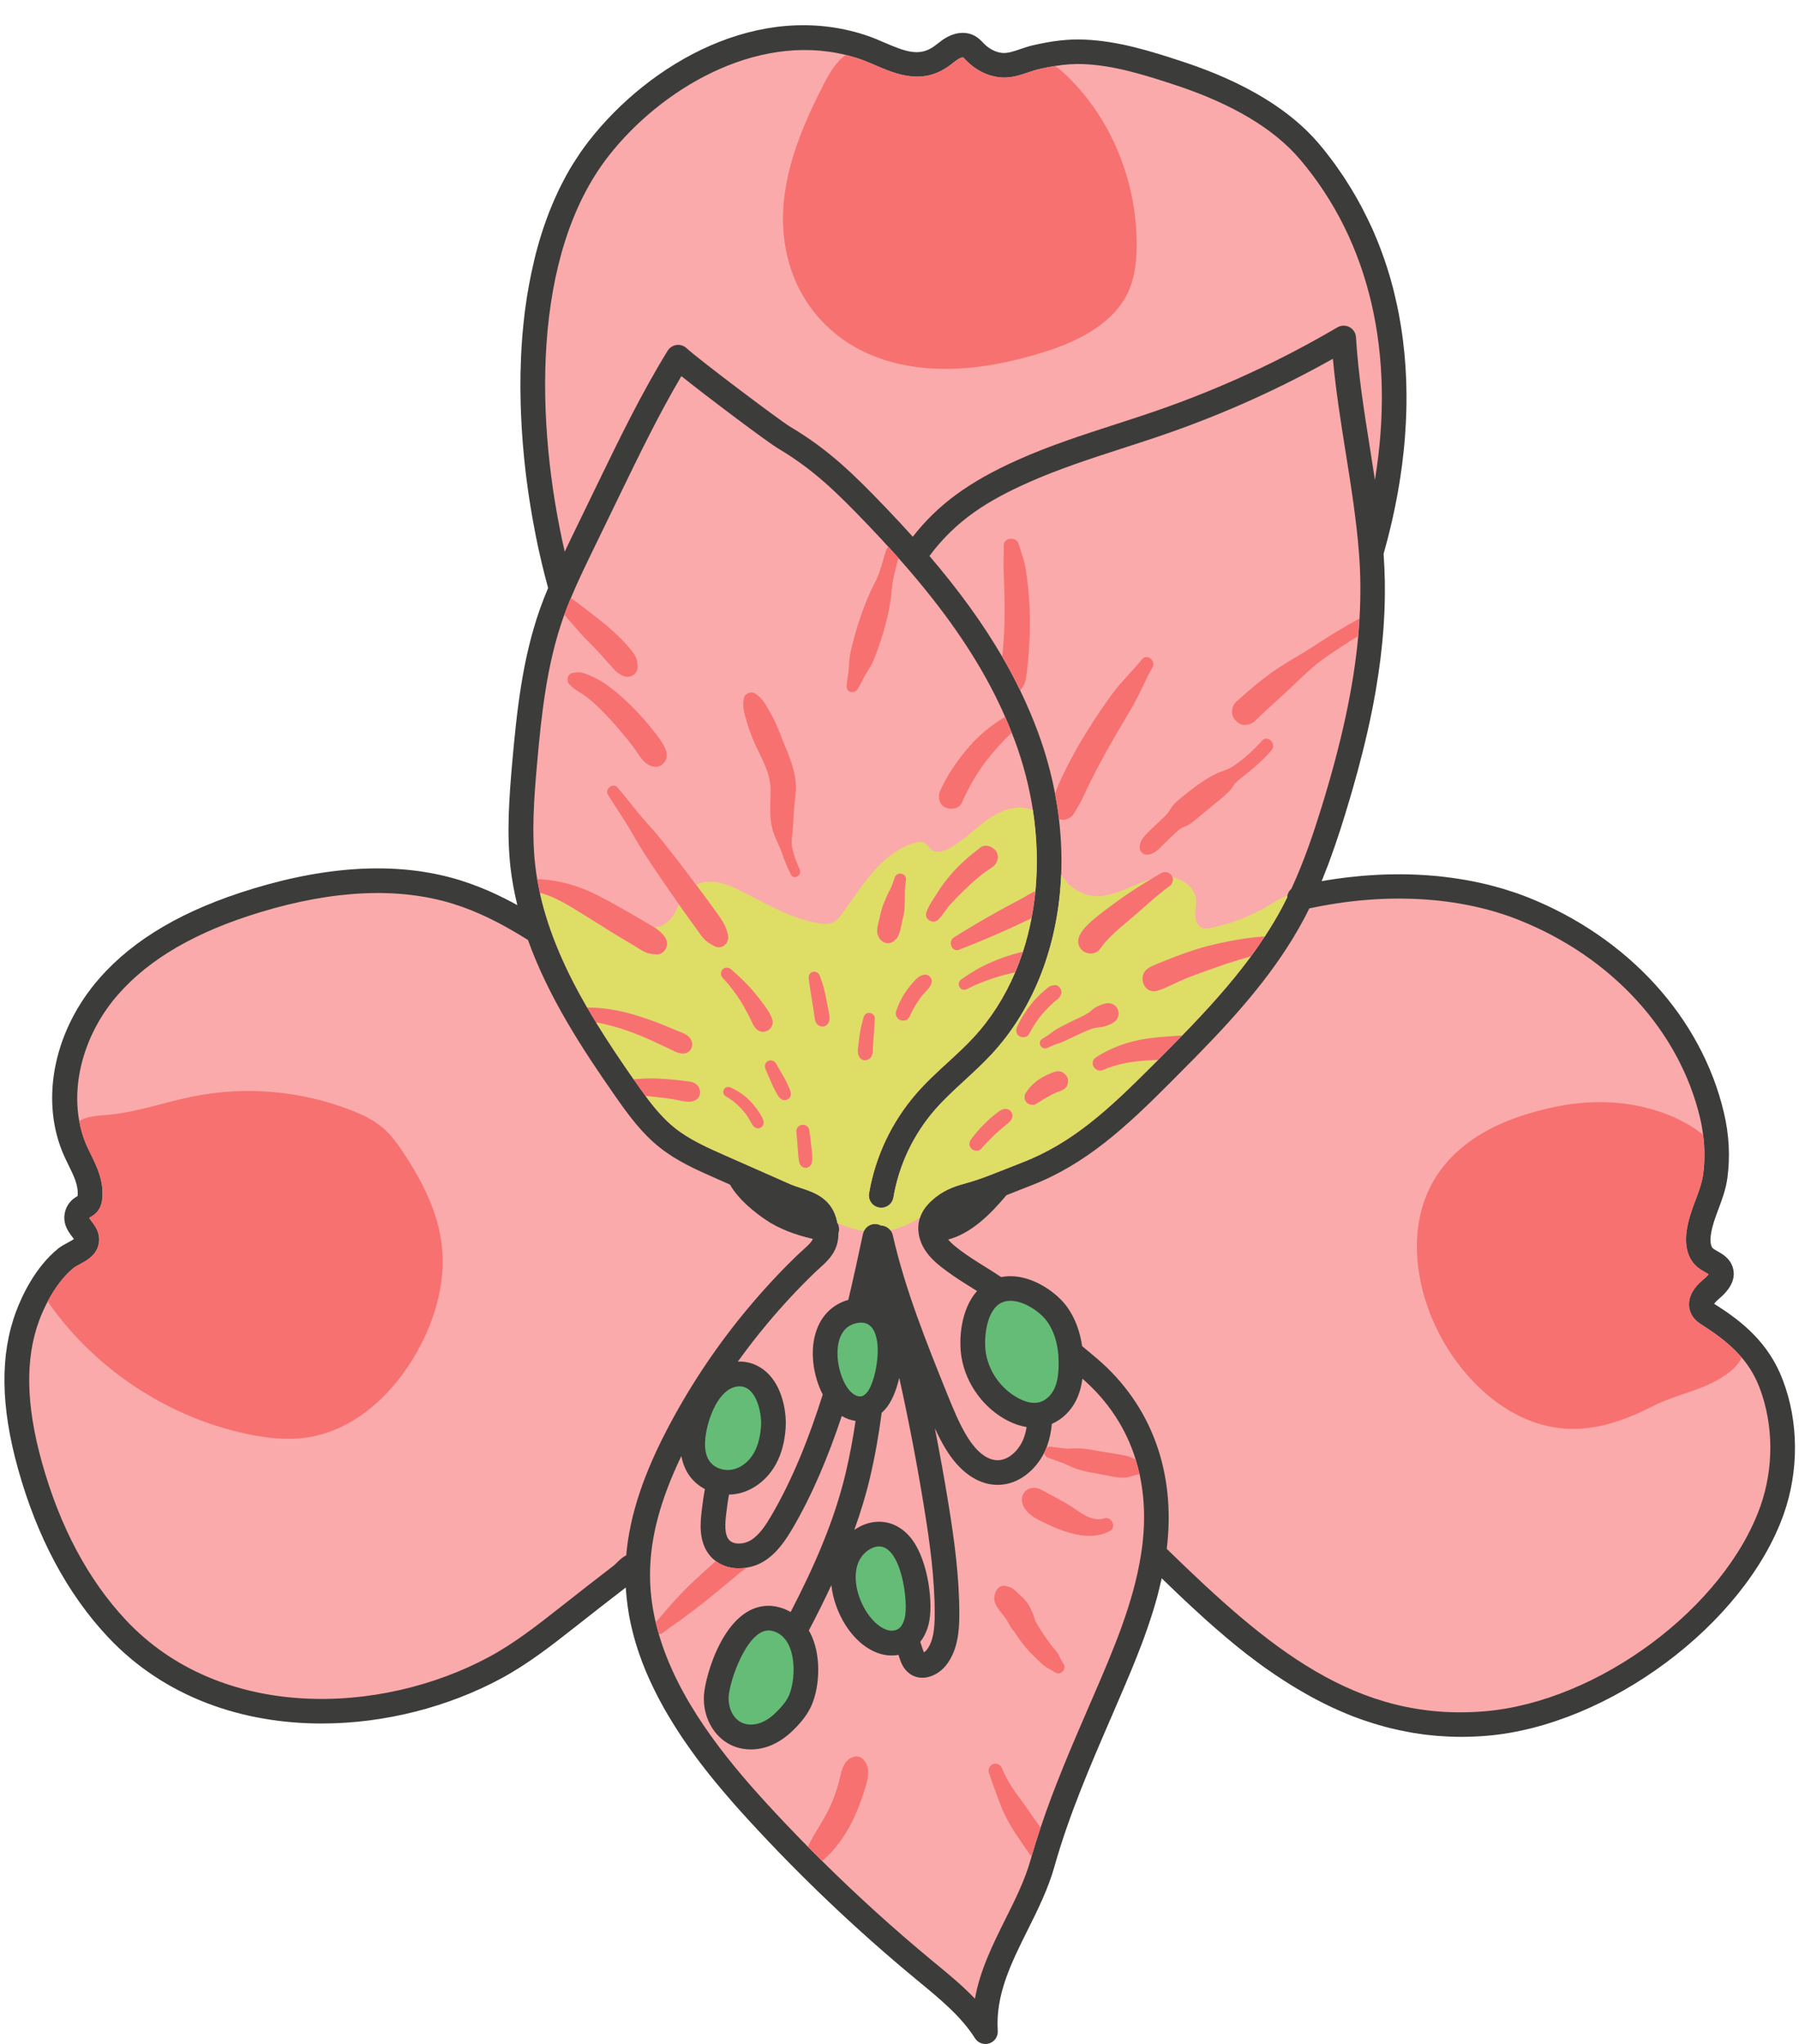
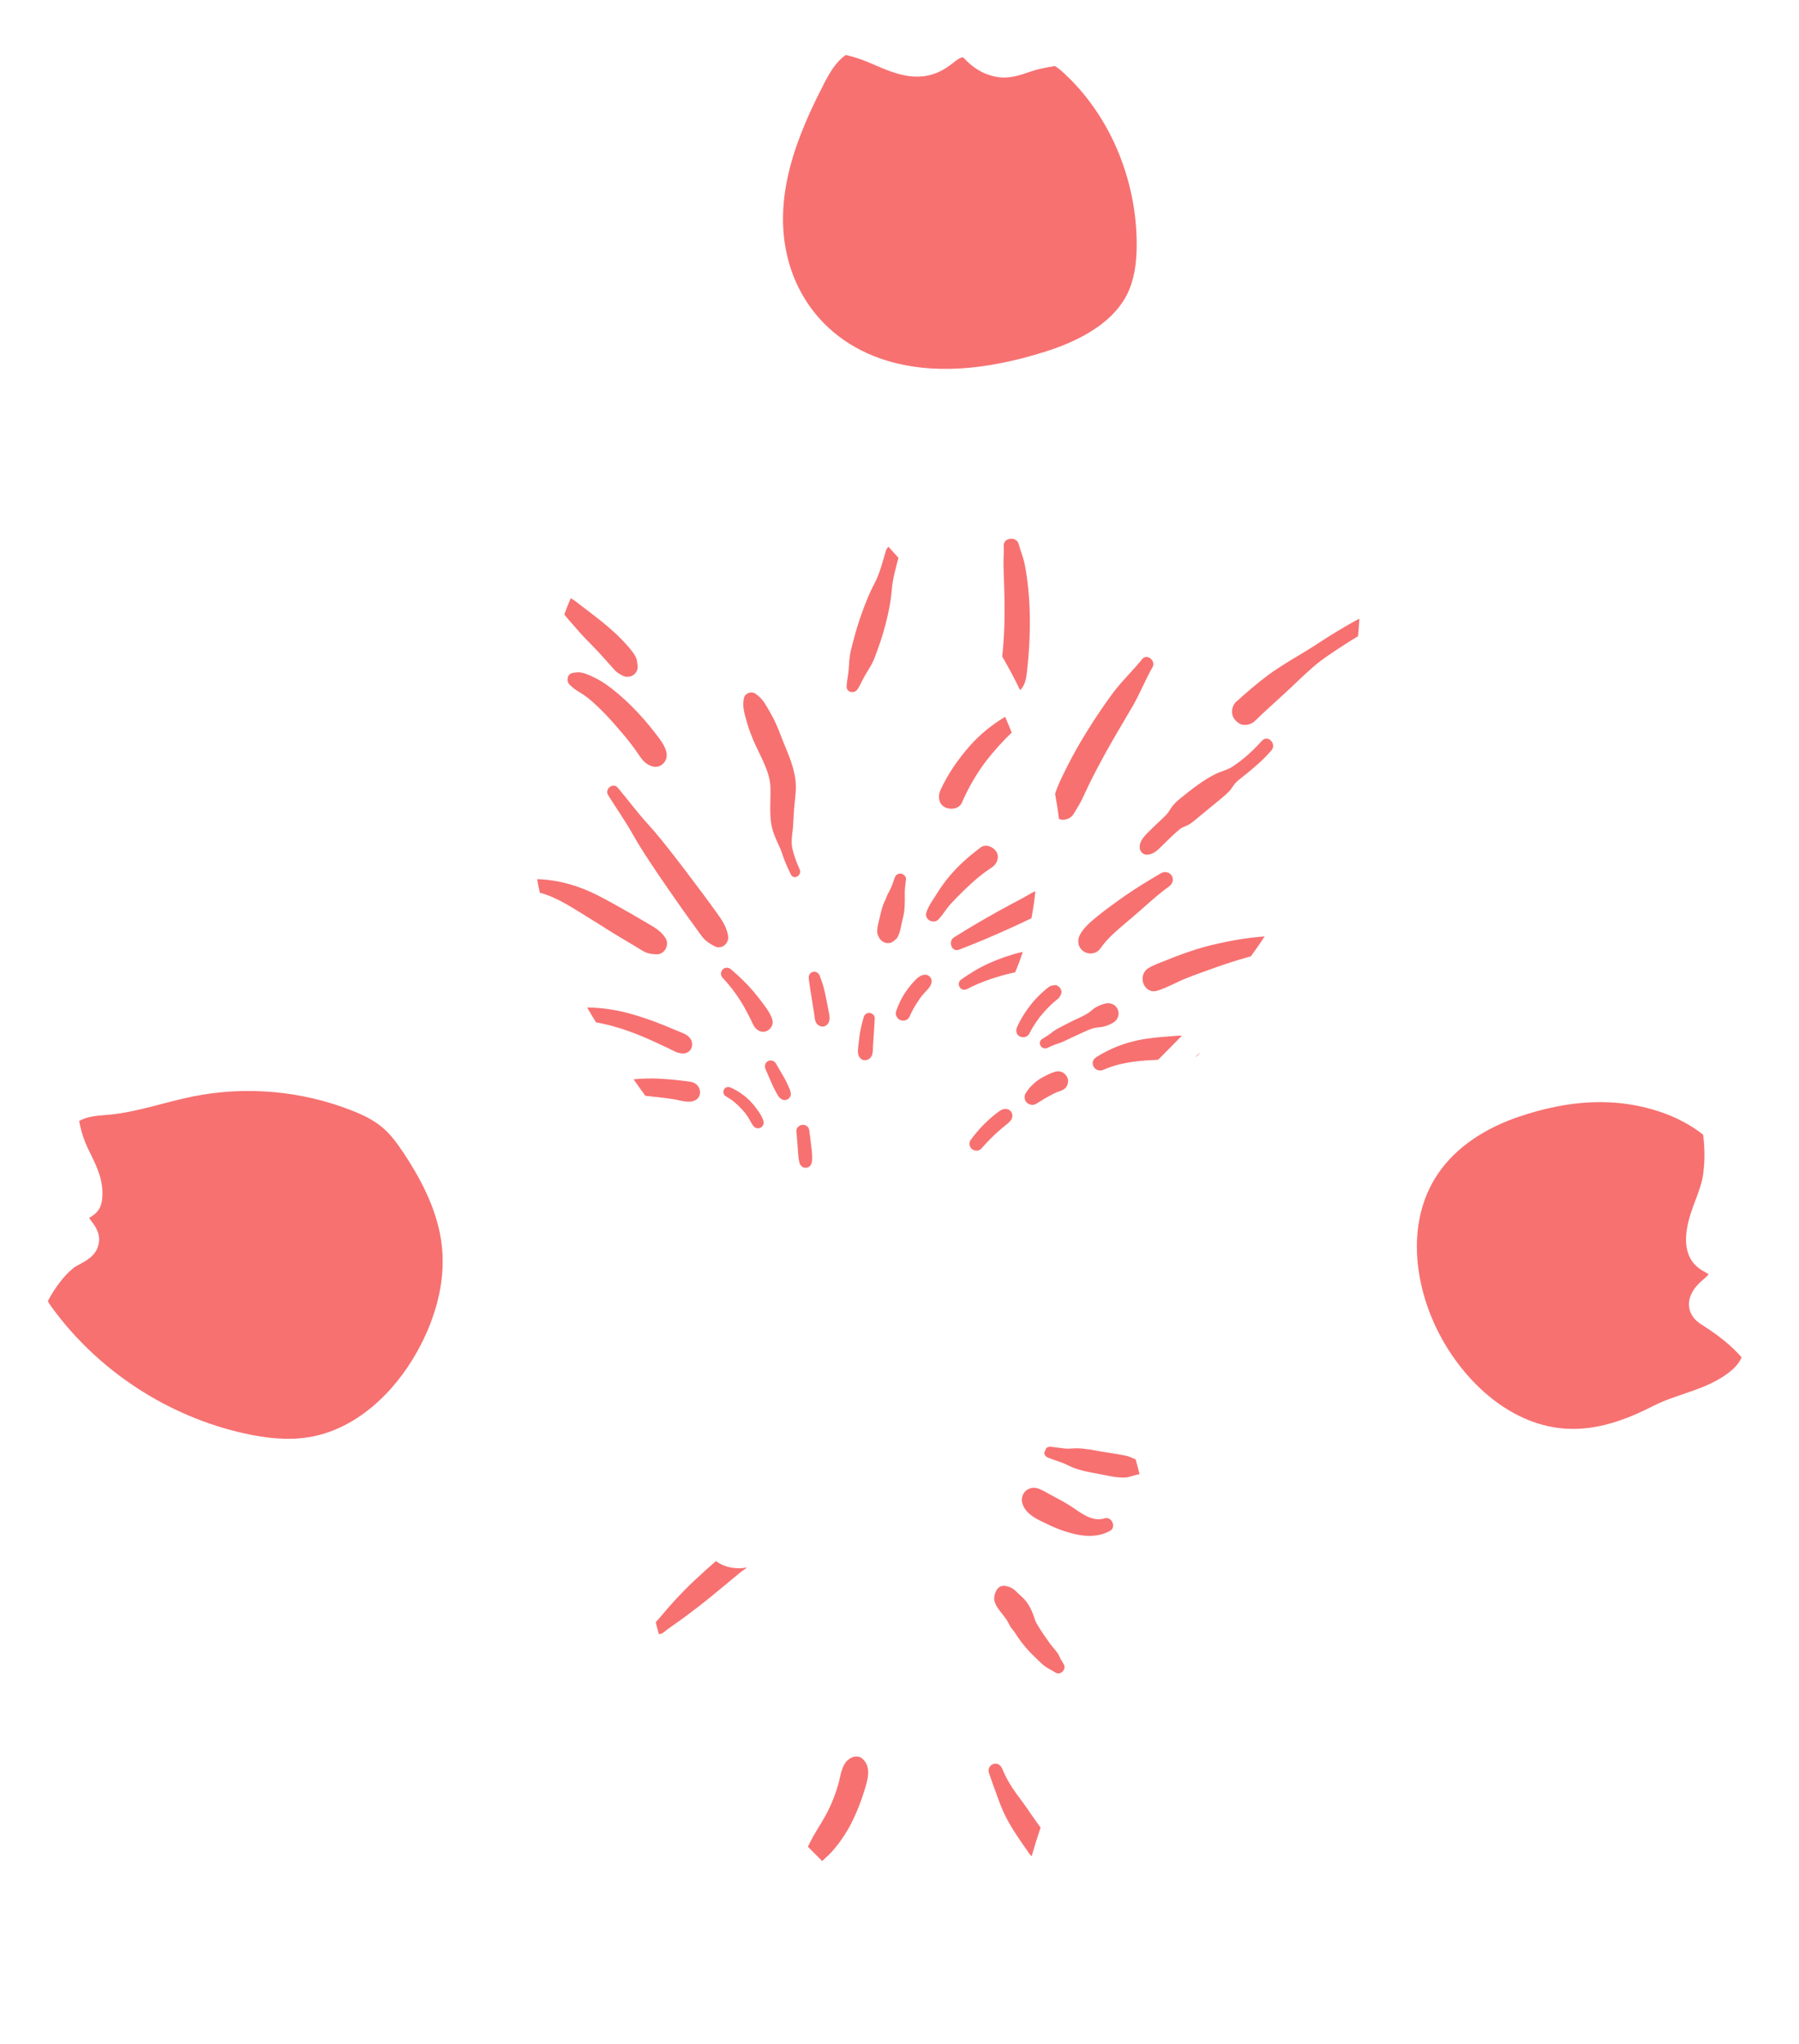
<svg xmlns="http://www.w3.org/2000/svg" height="506.2" preserveAspectRatio="xMidYMid meet" version="1.0" viewBox="-1.1 -6.2 445.6 506.2" width="445.6" zoomAndPan="magnify">
  <g id="change1_1">
-     <path d="M440.69,368.85c-9.65,27.17-43.31,52.27-73.49,54.82c-2.16,0.18-4.29,0.27-6.38,0.27 c-1.03,0-2.06-0.02-3.07-0.07c0,0,0,0,0,0c-0.34-0.01-0.68-0.04-1.02-0.06c0,0-0.01,0-0.01,0c-0.67-0.04-1.33-0.07-1.99-0.13 c0,0,0,0,0,0c-0.4-0.03-0.79-0.08-1.18-0.12c0,0,0,0-0.01,0c-0.59-0.06-1.19-0.12-1.77-0.19c0,0,0,0,0,0 c-0.42-0.05-0.83-0.12-1.24-0.18c0,0,0,0,0,0c-0.56-0.08-1.12-0.16-1.67-0.25c0,0,0,0,0,0c-0.42-0.07-0.84-0.15-1.26-0.23 c0,0,0,0,0,0c-1.49-0.28-2.96-0.59-4.41-0.95c0,0,0,0,0,0c-0.42-0.1-0.83-0.22-1.25-0.33c0,0,0,0,0,0c-0.5-0.13-1.01-0.27-1.51-0.42 c0,0,0,0,0,0c-0.41-0.12-0.83-0.25-1.24-0.37c0,0,0,0,0,0c-0.9-0.28-1.79-0.57-2.68-0.88c0,0,0,0-0.01,0 c-0.48-0.17-0.97-0.34-1.45-0.52c0,0,0,0,0,0c-0.4-0.15-0.8-0.3-1.19-0.45c0,0,0,0,0,0c-0.48-0.18-0.95-0.37-1.42-0.57c0,0,0,0,0,0 c-0.28-0.12-0.57-0.24-0.85-0.36c-0.96-0.41-1.91-0.83-2.85-1.27c-0.01,0-0.01-0.01-0.02-0.01c-1.3-0.61-2.59-1.25-3.85-1.92 c0,0,0,0,0,0c-0.37-0.19-0.74-0.39-1.1-0.59c0,0,0,0,0,0c-0.45-0.24-0.89-0.49-1.33-0.74c0,0,0,0,0,0 c-0.04-0.02-0.08-0.05-0.12-0.07c-0.76-0.43-1.52-0.87-2.27-1.32c0,0,0,0,0,0c-0.35-0.21-0.7-0.42-1.05-0.63c0,0,0,0,0,0 c-0.65-0.4-1.29-0.8-1.92-1.21c-0.13-0.09-0.27-0.17-0.4-0.26c0,0,0,0,0,0c-0.44-0.29-0.88-0.58-1.32-0.87c0,0,0,0,0,0 c-0.17-0.11-0.33-0.22-0.5-0.33c-0.61-0.41-1.21-0.83-1.82-1.25c0,0,0,0-0.01,0c-0.3-0.21-0.6-0.41-0.89-0.62c0,0,0,0,0,0 c-0.49-0.35-0.98-0.71-1.46-1.07c0,0-0.01,0-0.01-0.01c-0.07-0.05-0.14-0.1-0.2-0.15c-0.9-0.67-1.79-1.34-2.68-2.02c0,0,0,0,0,0 c-0.29-0.23-0.58-0.46-0.88-0.69c-0.01-0.01-0.02-0.01-0.02-0.02c-0.41-0.32-0.82-0.64-1.23-0.97c0,0,0,0,0,0 c-0.34-0.27-0.68-0.55-1.02-0.83c0,0-0.01-0.01-0.01-0.01c-0.57-0.47-1.15-0.94-1.71-1.42c-0.14-0.12-0.28-0.23-0.41-0.35 c0,0,0,0-0.01-0.01c-1.7-1.43-3.36-2.88-4.99-4.34c0,0,0,0,0,0c-0.38-0.34-0.75-0.68-1.12-1.02c0,0,0,0,0,0 c-0.53-0.49-1.07-0.97-1.59-1.46c-0.13-0.12-0.25-0.23-0.38-0.35c0,0,0,0,0,0c-0.34-0.31-0.67-0.62-1.01-0.93 c-0.32-0.29-0.63-0.59-0.94-0.88c0,0,0,0,0,0c-0.23-0.21-0.45-0.42-0.68-0.64c0,0,0,0-0.01-0.01c-0.39-0.37-0.77-0.73-1.16-1.1 c-0.81-0.77-1.61-1.54-2.41-2.31c0,0,0,0,0,0c-0.52-0.5-1.05-1.01-1.56-1.51c-0.08,0.36-0.18,0.72-0.26,1.09 c-0.23,1.01-0.47,2.01-0.73,3.01c0,0,0,0,0,0c-0.75,2.82-1.62,5.59-2.58,8.33c0,0,0,0,0,0c0,0,0,0,0,0.01 c-0.88,2.54-1.83,5.05-2.83,7.54c0,0.01-0.01,0.02-0.01,0.02c0,0,0,0,0,0c-0.03,0.08-0.06,0.15-0.09,0.23c0,0,0,0,0,0 c-0.4,1-0.81,1.99-1.22,2.98c-0.15,0.37-0.3,0.74-0.46,1.1c0,0,0,0,0,0c-0.3,0.71-0.6,1.42-0.9,2.13c-0.75,1.76-1.51,3.52-2.26,5.27 l-0.93,2.16c-5.49,12.68-10.67,24.65-14.31,37.54c-1.56,5.52-4.13,10.7-6.63,15.7c-4.11,8.26-7.99,16.06-7.4,24.96 c0.09,1.4-0.77,2.68-2.11,3.11c-0.31,0.1-0.63,0.15-0.95,0.15c-1.03,0-2.01-0.52-2.59-1.43c-3.37-5.33-8.56-9.62-13.58-13.76 l-1.1-0.91c-14.68-12.14-28.64-25.42-41.5-39.47c-0.51-0.56-1.03-1.13-1.54-1.7c-0.1-0.11-0.2-0.22-0.3-0.33 c-0.01-0.01-0.01-0.01-0.02-0.02c-0.25-0.28-0.51-0.56-0.76-0.85c0,0,0,0,0,0c-0.21-0.24-0.43-0.48-0.64-0.72 c-0.22-0.25-0.45-0.5-0.67-0.76c0,0,0,0,0,0c-0.24-0.28-0.49-0.56-0.73-0.85c0,0-0.01-0.01-0.01-0.01 c-0.19-0.22-0.38-0.43-0.56-0.65c0,0,0,0,0,0c-0.27-0.31-0.53-0.62-0.8-0.93c0,0,0,0-0.01-0.01c-0.6-0.71-1.2-1.43-1.8-2.15 c0,0,0,0,0,0c-0.08-0.1-0.16-0.2-0.25-0.3c-0.35-0.42-0.7-0.85-1.04-1.28l0,0c-0.02-0.03-0.05-0.06-0.07-0.09 c-0.4-0.5-0.81-1.01-1.21-1.52c0,0,0,0,0,0c-0.31-0.4-0.63-0.8-0.94-1.21c0,0,0,0,0,0c-0.11-0.14-0.21-0.27-0.32-0.41c0,0,0,0,0,0 c-0.33-0.43-0.65-0.85-0.97-1.29l0,0c-0.5-0.67-0.99-1.34-1.48-2.02c0,0,0,0,0,0c-0.04-0.06-0.09-0.12-0.13-0.19 c-0.59-0.82-1.17-1.66-1.74-2.5c-0.12-0.17-0.24-0.35-0.36-0.52c0,0,0,0,0,0c-0.03-0.05-0.07-0.1-0.1-0.16c0,0,0,0,0,0 c-0.12-0.17-0.23-0.35-0.34-0.52c-0.26-0.39-0.51-0.77-0.76-1.16c0,0,0,0,0,0c0,0,0,0,0,0c-0.4-0.63-0.8-1.26-1.19-1.89 c-0.12-0.19-0.23-0.38-0.34-0.56c-0.27-0.45-0.55-0.9-0.82-1.36c-0.14-0.23-0.27-0.47-0.41-0.7c-0.24-0.41-0.48-0.83-0.71-1.25 c-0.14-0.25-0.28-0.51-0.42-0.77c-0.22-0.41-0.44-0.81-0.66-1.22c-0.14-0.26-0.28-0.53-0.41-0.79c-0.21-0.41-0.42-0.82-0.62-1.24 c-0.13-0.26-0.26-0.53-0.39-0.79c-0.21-0.43-0.41-0.86-0.61-1.29c-0.12-0.25-0.23-0.5-0.35-0.75c-0.22-0.48-0.42-0.96-0.63-1.45 c-0.09-0.21-0.18-0.41-0.27-0.62c-0.29-0.7-0.57-1.4-0.84-2.1c0-0.01-0.01-0.02-0.01-0.03c-0.26-0.69-0.51-1.38-0.75-2.08 c-0.08-0.23-0.15-0.46-0.23-0.68c-0.16-0.48-0.32-0.97-0.47-1.45c-0.08-0.28-0.16-0.55-0.25-0.83c-0.13-0.44-0.26-0.89-0.38-1.34 c-0.08-0.3-0.16-0.59-0.23-0.89c-0.11-0.43-0.22-0.87-0.32-1.31c-0.07-0.3-0.14-0.61-0.21-0.91c-0.1-0.44-0.19-0.88-0.27-1.32 c-0.06-0.3-0.12-0.61-0.17-0.91c-0.08-0.46-0.15-0.91-0.22-1.37c-0.04-0.29-0.09-0.58-0.13-0.88c-0.07-0.5-0.13-1.01-0.18-1.52 c-0.03-0.25-0.06-0.5-0.09-0.75c-0.07-0.76-0.14-1.52-0.18-2.28c-4.13,3.16-8.28,6.43-12.31,9.59l-0.09,0.07 c-5.81,4.57-11.81,9.29-18.57,12.92c-12.95,6.96-28.65,11.1-44.35,11.1c-19.4,0-38.79-6.32-52.97-21.44 c-10.05-10.71-17.53-24.71-22.24-41.6c-4.33-15.51-4.49-28.27-0.49-38.98c1.43-3.82,4.68-10.94,10.43-15.6 c0.69-0.56,1.51-1,2.29-1.42c0.47-0.25,1.2-0.64,1.6-0.94c-0.13-0.19-0.31-0.43-0.45-0.61c-0.58-0.76-1.29-1.7-1.68-2.99 c-0.68-2.3,0.12-4.85,1.99-6.35c0.38-0.3,0.74-0.52,1.03-0.69c0.01-0.01,0.02-0.01,0.04-0.02c0.23-2.57-0.91-4.91-2.24-7.6 c-0.54-1.1-1.1-2.24-1.59-3.46c-5.43-13.49-1.79-30.33,9.27-42.9c8.56-9.74,20.98-16.98,37.97-22.14 c19.47-5.92,36.77-6.62,51.4-2.07c1.6,0.5,3.19,1.07,4.81,1.71c0.07,0.03,0.13,0.05,0.2,0.08c0,0,0,0,0,0 c0.64,0.26,1.28,0.52,1.92,0.8h0c0.16,0.07,0.32,0.14,0.47,0.21c0.52,0.23,1.05,0.47,1.58,0.72c0,0,0,0,0,0 c0.29,0.14,0.59,0.28,0.88,0.43c0.87,0.42,1.75,0.87,2.65,1.34c0.51,0.27,1.03,0.55,1.55,0.83c0.02,0.01,0.03,0.02,0.04,0.02 c-0.17-0.69-0.33-1.39-0.48-2.08c0,0,0,0,0,0c-0.18-0.82-0.35-1.65-0.5-2.48c0,0,0,0,0,0c-0.07-0.38-0.13-0.75-0.19-1.13v0 c-0.09-0.52-0.17-1.04-0.25-1.56c-0.09-0.58-0.17-1.17-0.24-1.75c-1.01-8.69-0.39-17.43,0.4-26.37c1.15-13,2.54-25.69,6.83-37.89 c0.31-0.87,0.63-1.73,0.96-2.59c0,0,0,0,0,0c0.04-0.09,0.07-0.18,0.11-0.27c0,0,0,0,0,0c0.32-0.81,0.65-1.62,0.98-2.43 c-0.29-1.05-0.57-2.12-0.85-3.21c0,0,0,0,0,0c-0.07-0.28-0.14-0.57-0.21-0.85c-0.2-0.81-0.41-1.63-0.6-2.46c0,0,0,0,0,0 c-0.13-0.53-0.24-1.08-0.37-1.62c-0.13-0.59-0.27-1.18-0.4-1.77c0,0,0,0,0,0c-0.24-1.09-0.46-2.18-0.68-3.29c0,0,0,0,0,0 c-0.01-0.06-0.02-0.11-0.03-0.17c0,0,0,0,0,0c-0.07-0.33-0.13-0.67-0.19-1.01c-0.16-0.85-0.33-1.69-0.48-2.55c0,0,0,0,0,0 c-0.09-0.52-0.18-1.04-0.27-1.57c-0.32-1.88-0.62-3.78-0.9-5.7c0,0,0,0,0-0.01c-0.15-1.05-0.29-2.1-0.42-3.16c0,0,0,0,0,0 c-0.02-0.18-0.04-0.37-0.07-0.56c0,0,0,0,0,0c-0.02-0.17-0.04-0.34-0.06-0.51c-0.58-4.83-0.98-9.74-1.18-14.69c0,0,0,0,0,0 c-0.04-0.92-0.07-1.83-0.09-2.75c-0.02-0.86-0.03-1.71-0.04-2.57c-0.01-0.39-0.01-0.79-0.02-1.18c0,0,0,0,0,0 c0-0.4,0.01-0.8,0.01-1.2c0,0,0,0,0-0.01c0-0.78,0.01-1.55,0.02-2.33c0.02-0.9,0.05-1.8,0.08-2.7c0.01-0.42,0.02-0.84,0.04-1.26 c0,0,0,0,0,0c0.16-3.63,0.46-7.25,0.89-10.81c0.01-0.11,0.02-0.21,0.04-0.32c0,0,0,0,0,0c0.07-0.53,0.14-1.06,0.22-1.58 c0,0,0,0,0-0.01c0.09-0.69,0.18-1.38,0.29-2.06c0,0,0,0,0,0c0.08-0.55,0.18-1.09,0.28-1.64c0,0,0,0,0-0.01 c0.07-0.44,0.15-0.88,0.23-1.32c0.36-2,0.78-3.97,1.24-5.92c0,0,0,0,0,0c0.14-0.6,0.28-1.21,0.43-1.81c0,0,0,0,0,0 c0.15-0.58,0.32-1.15,0.47-1.73c0,0,0,0,0,0c0.08-0.29,0.16-0.57,0.24-0.86c0.58-2.04,1.23-4.04,1.94-6c0,0,0,0,0,0 c0.02-0.06,0.05-0.13,0.07-0.19c0.79-2.17,1.67-4.29,2.63-6.34c0,0,0-0.01,0-0.01c0.17-0.37,0.34-0.74,0.52-1.11 c0.39-0.8,0.8-1.58,1.21-2.36c0.17-0.33,0.33-0.65,0.51-0.97c0,0,0,0,0,0c0.53-0.96,1.08-1.9,1.65-2.82 c0.03-0.04,0.05-0.09,0.08-0.13l0,0c0.4-0.64,0.83-1.27,1.25-1.9c0,0,0,0,0-0.01c0.21-0.31,0.4-0.63,0.62-0.94c0,0,0,0,0,0 c0.65-0.93,1.32-1.84,2.01-2.73c15.09-19.31,42.15-34.89,68.59-26.18c1.58,0.52,3.13,1.18,4.62,1.83c5.16,2.22,8.51,3.46,12.05,1.08 c0.38-0.25,0.74-0.54,1.1-0.82c0.7-0.55,1.5-1.16,2.45-1.67c2.31-1.24,4.85-1.33,6.8-0.24c0.9,0.5,1.54,1.17,2,1.66l0.23,0.24 c1.28,1.31,2.93,2.15,4.53,2.31c1.31,0.13,2.87-0.39,4.51-0.96c0.98-0.33,2-0.68,3.08-0.93c4.98-1.15,8.96-1.59,12.9-1.41 c8.28,0.37,16.03,2.75,24.58,5.58c15.01,4.98,26.25,11.79,33.4,20.23c0.68,0.8,1.34,1.61,1.98,2.43v0c0.06,0.07,0.11,0.15,0.17,0.23 c0.62,0.79,1.22,1.59,1.81,2.4c0.28,0.39,0.55,0.78,0.82,1.17c0.01,0.02,0.02,0.03,0.03,0.05c0.36,0.51,0.72,1.02,1.06,1.53 c0.24,0.36,0.47,0.72,0.71,1.09c0.01,0.02,0.03,0.04,0.04,0.06c0.91,1.4,1.78,2.83,2.61,4.28c0.24,0.43,0.48,0.85,0.71,1.28 c0,0.01,0.01,0.02,0.01,0.03c0.17,0.31,0.35,0.61,0.51,0.92c0,0,0,0,0,0c0.19,0.35,0.36,0.7,0.54,1.05 c0.39,0.76,0.78,1.53,1.16,2.31c0.23,0.49,0.47,0.99,0.7,1.49c0,0.01,0.01,0.01,0.01,0.02c0.11,0.24,0.23,0.48,0.34,0.72 c0,0,0,0,0,0c0.08,0.17,0.15,0.34,0.22,0.51c0.45,1.02,0.87,2.05,1.29,3.08c0.21,0.53,0.42,1.06,0.62,1.6c0,0,0,0.01,0,0.01 c1.18,3.14,2.2,6.35,3.04,9.65c0,0,0,0,0,0c0.13,0.52,0.25,1.05,0.38,1.58c0.37,1.55,0.72,3.11,1.02,4.69c0,0,0,0,0,0 c0.15,0.78,0.28,1.57,0.41,2.37c0.05,0.28,0.1,0.55,0.14,0.83c0.17,1.05,0.31,2.1,0.45,3.17c0,0,0,0,0,0c0,0.02,0.01,0.05,0.01,0.07 c0,0,0,0,0,0c0.13,1.04,0.25,2.09,0.35,3.14c0,0.05,0.01,0.09,0.02,0.14c0,0,0,0,0,0c0.1,1.04,0.18,2.08,0.25,3.13 c0.02,0.34,0.04,0.68,0.06,1.03c0.04,0.71,0.08,1.43,0.11,2.15c0.02,0.41,0.03,0.82,0.04,1.23c0.02,0.66,0.03,1.32,0.04,1.99 c0.01,0.43,0.01,0.87,0.01,1.3c0,0.65,0,1.31-0.01,1.97c-0.01,0.44-0.01,0.88-0.03,1.32c-0.02,0.67-0.04,1.35-0.07,2.02 c-0.02,0.42-0.03,0.84-0.06,1.27c-0.04,0.74-0.09,1.49-0.14,2.24c-0.02,0.36-0.04,0.71-0.07,1.07c-0.09,1.1-0.18,2.21-0.3,3.32 c0,0.01,0,0.02,0,0.02c-0.12,1.11-0.25,2.23-0.39,3.36c-0.05,0.37-0.1,0.74-0.15,1.11c-0.1,0.76-0.21,1.52-0.33,2.29 c-0.07,0.44-0.14,0.88-0.21,1.32c-0.11,0.7-0.23,1.41-0.36,2.12c-0.08,0.46-0.17,0.92-0.25,1.39c-0.13,0.69-0.27,1.39-0.41,2.09 c-0.09,0.47-0.19,0.93-0.29,1.4c-0.15,0.71-0.31,1.43-0.47,2.15c-0.1,0.45-0.2,0.89-0.31,1.34c-0.18,0.78-0.38,1.57-0.58,2.36 c-0.1,0.38-0.19,0.76-0.29,1.14c-0.3,1.17-0.62,2.33-0.95,3.51c0,0,0,0.01,0,0.01c0.08,1.11,0.14,2.22,0.19,3.34 c0.02,0.36,0.02,0.73,0.04,1.1c0.03,0.76,0.05,1.52,0.07,2.28c0.01,0.43,0.01,0.87,0.01,1.31c0.01,0.7,0.01,1.41,0,2.11 c0,0.46-0.01,0.92-0.02,1.39c-0.01,0.7-0.03,1.39-0.06,2.1c-0.02,0.47-0.04,0.94-0.06,1.41c-0.03,0.72-0.08,1.44-0.12,2.16 c-0.03,0.46-0.06,0.91-0.09,1.37c-0.06,0.79-0.13,1.59-0.2,2.39c-0.04,0.39-0.07,0.79-0.11,1.18c-0.12,1.2-0.25,2.4-0.4,3.62 c-0.05,0.42-0.12,0.85-0.17,1.28c-0.12,0.88-0.23,1.76-0.36,2.65c0,0,0,0,0,0c-0.01,0.05-0.02,0.11-0.03,0.16c0,0,0,0.01,0,0.01 c-0.19,1.26-0.39,2.54-0.61,3.83c0,0,0,0,0,0c-0.02,0.1-0.04,0.2-0.05,0.3c0,0.01,0,0.01,0,0.02c-0.22,1.25-0.45,2.5-0.69,3.77 c0,0,0,0,0,0c-0.11,0.59-0.25,1.19-0.37,1.78c-0.16,0.8-0.32,1.6-0.5,2.41c0,0,0,0,0,0c-0.38,1.77-0.81,3.58-1.25,5.41 c0,0.01-0.01,0.03-0.01,0.04c-0.14,0.59-0.29,1.19-0.44,1.78c-0.78,3.11-1.64,6.31-2.6,9.6c-0.1,0.35-0.19,0.7-0.3,1.05c0,0,0,0,0,0 c-0.46,1.58-0.94,3.17-1.44,4.79c-0.36,1.16-0.74,2.36-1.13,3.58c0,0,0,0,0,0c-0.23,0.73-0.49,1.47-0.74,2.22 c-0.19,0.57-0.38,1.14-0.57,1.71c0,0,0,0,0,0c-0.3,0.88-0.62,1.76-0.94,2.65c-0.24,0.66-0.46,1.31-0.71,1.97c0,0,0,0,0,0 c-0.15,0.41-0.32,0.82-0.48,1.23c-0.39,1.01-0.78,2.03-1.2,3.05c0,0,0,0,0,0c1.13-0.2,2.26-0.38,3.38-0.54c0,0,0,0,0,0 c1.19-0.17,2.38-0.33,3.56-0.46c0.98-0.11,1.95-0.2,2.93-0.29c0.36-0.03,0.72-0.06,1.07-0.09c0.66-0.05,1.32-0.1,1.98-0.13 c0.38-0.02,0.77-0.05,1.15-0.07c0.83-0.04,1.66-0.07,2.48-0.09c0.49-0.01,0.98-0.02,1.48-0.02c0.55-0.01,1.09-0.01,1.64-0.01 c0.5,0,1.01,0.01,1.51,0.02c0.44,0.01,0.89,0.02,1.33,0.04c0.53,0.02,1.05,0.03,1.57,0.06c0.8,0.04,1.59,0.09,2.38,0.15c0,0,0,0,0,0 c2.77,0.2,5.49,0.53,8.15,0.97c0.34,0.06,0.69,0.11,1.03,0.17c0,0,0,0,0,0c0.51,0.09,1.01,0.18,1.51,0.28c0,0,0,0,0,0 c0.56,0.11,1.12,0.22,1.67,0.34c0,0,0,0,0,0c0.55,0.12,1.09,0.24,1.63,0.37c0,0,0,0,0,0c0.51,0.12,1.01,0.24,1.51,0.37c0,0,0,0,0,0 c0.59,0.15,1.18,0.32,1.76,0.48c0,0,0,0,0,0c0.34,0.1,0.69,0.19,1.03,0.29c0.86,0.26,1.71,0.53,2.55,0.81 c0.27,0.09,0.54,0.17,0.8,0.26c0,0,0,0,0,0c1,0.35,2,0.72,2.97,1.1c24.86,9.9,43.02,29.84,48.56,53.32 c1.29,5.44,1.58,10.87,0.87,16.14c-0.39,2.86-1.32,5.35-2.22,7.75c-0.77,2.06-1.51,4.01-1.83,6.05c-0.28,1.78-0.12,3.15,0.45,3.66 c0.22,0.2,0.67,0.45,1.1,0.7c1.21,0.68,3.03,1.7,3.77,3.86c0.91,2.66-0.24,5.35-3.42,8c-0.6,0.5-0.95,0.91-1.14,1.18 c0.15,0.1,0.3,0.2,0.4,0.26c6.23,3.94,13.07,9.24,16.59,18.58C444.45,345.91,444.51,358.08,440.69,368.85z" fill="#3C3C3B" />
-   </g>
+     </g>
  <g id="change2_1">
-     <path d="M281.16,358.88c1.33,6.09,1.49,12.69,0.39,19.74c-1.9,12.26-6.98,24-11.88,35.34l-0.93,2.15 c-4.44,10.25-8.67,20.05-12.1,30.33c-0.78,2.33-1.52,4.68-2.21,7.07c-0.09,0.31-0.19,0.61-0.27,0.92c-1.4,4.97-3.74,9.67-6.22,14.64 c-3.11,6.25-6.3,12.65-7.55,19.72c-3.01-3.17-6.39-5.95-9.7-8.68l-1.1-0.91c-9.34-7.73-18.39-15.93-27.04-24.5 c-1.19-1.17-2.37-2.35-3.54-3.54c-3.51-3.56-6.95-7.17-10.31-10.84c-10.37-11.33-21.91-25.65-26.61-41.81 c-0.28-0.97-0.55-1.95-0.78-2.93c-0.93-3.93-1.43-7.97-1.4-12.09c0.06-8.9,2.55-18.26,7.76-29.1c0.36,1.95,1.08,3.68,2.19,5.13 c0.97,1.28,2.22,2.3,3.65,3.06c-0.36,1.81-0.59,3.61-0.79,5.3c-0.33,2.77-0.96,7.93,2.29,11.48c0.38,0.41,0.79,0.76,1.22,1.08 c1.67,1.23,3.68,1.77,5.68,1.77c0.67,0,1.33-0.08,1.99-0.19c1.43-0.24,2.8-0.72,3.95-1.4c3.37-1.97,5.56-5.22,7.44-8.43 c4.89-8.38,8.81-17.79,12.12-27.72c1.09,0.65,2.24,1.06,3.41,1.22c-0.63,4.29-1.43,8.6-2.46,12.95 c-2.73,11.56-7.69,22.96-13.62,34.38c-1.14-0.66-2.39-1.13-3.73-1.38c-0.58-0.11-1.17-0.16-1.76-0.16 c-10.89,0-15.67,17.39-15.98,22.07c-0.35,5.34,2.34,10.33,6.7,12.41c1.51,0.72,3.17,1.09,4.92,1.09c1.75,0,3.56-0.38,5.22-1.11 c2.8-1.22,4.84-3.17,6.14-4.54c1.11-1.17,2.71-3.01,3.73-5.4c1.96-4.61,2.46-12.48-0.49-17.98c-0.08-0.15-0.17-0.28-0.25-0.42 c1.96-3.72,3.84-7.48,5.59-11.25c0.01,0.07,0.01,0.13,0.02,0.2c0.73,6.42,4.9,14.2,11.47,16.62c1.12,0.41,2.28,0.62,3.46,0.62 c0.57,0,1.13-0.05,1.67-0.15l0.24,0.73c0.34,1.03,0.92,2.75,2.5,3.9c0.98,0.72,2.07,1.03,3.17,1.03c2.24,0,4.52-1.32,5.95-3.18 c2.81-3.65,3.2-8.33,3.21-12.43c0.03-9.32-1.27-18.69-2.69-27.42c-1.01-6.26-2.15-12.51-3.37-18.76c0.81,1.75,1.69,3.49,2.71,5.16 c3.4,5.6,7.86,8.74,12.56,8.86c0.09,0,0.19,0,0.28,0c5.33,0,9.48-3.85,11.55-7.98c0.19-0.37,0.35-0.75,0.5-1.13 c0.08-0.2,0.17-0.41,0.24-0.61c0.63-1.78,0.97-3.58,1.14-5.38c2.57-1.12,4.74-3.21,6.08-5.97c0.87-1.8,1.28-3.65,1.49-5.23 c6.37,5.56,10.78,12.28,13.17,19.94C280.55,356.38,280.88,357.62,281.16,358.88z M131.96,211.53c0.19,1.13,0.42,2.25,0.66,3.37 c0.02,0.07,0.03,0.15,0.05,0.22c2.23,9.95,6.56,19.38,11.66,28.19c0.72,1.24,1.45,2.47,2.2,3.68c3.01,4.91,6.19,9.62,9.31,14.09 c0.1,0.14,0.2,0.29,0.3,0.43c0.88,1.27,1.75,2.48,2.62,3.66c2.27,3.06,4.56,5.78,7.28,7.95c3.66,2.93,8.19,4.93,12.57,6.86 l15.91,7.03c0.87,0.38,1.78,0.68,2.75,1c3.29,1.08,7.8,2.55,8.99,8.38c0.02,0.08,0.03,0.16,0.04,0.24c0,0.01,0,0.01,0,0.02 c0.36,0.61,0.53,1.34,0.39,2.1c-0.03,0.15-0.07,0.3-0.12,0.44c0.04,4.39-2.38,6.61-4.75,8.75c-0.47,0.43-0.97,0.88-1.49,1.39 c-3.9,3.78-7.72,7.89-11.33,12.21c-2.57,3.07-5.02,6.24-7.36,9.48c0.15-0.01,0.3-0.03,0.45-0.03c2.76,0,5.37,1.16,7.33,3.27 c3.68,3.96,4.3,10.14,4.08,13.17c-0.25,3.5-1.03,6.42-2.38,8.91c-1.95,3.58-5.13,6.2-8.74,7.19c-0.94,0.26-1.92,0.38-2.91,0.41 c-0.29,1.52-0.49,3.09-0.68,4.64c-0.3,2.49-0.52,5.25,0.73,6.61c1.14,1.24,3.62,1.06,5.23,0.12c2.26-1.33,3.89-3.91,5.25-6.23 c5.2-8.91,9.28-19.12,12.69-29.93c-2.37-4.55-3.4-11.07-1.43-16.23c1.4-3.68,4.18-6.21,7.76-7.2c1.29-5.46,2.49-10.95,3.64-16.38 c0.02-0.07,0.05-0.14,0.07-0.21c0.03-0.11,0.06-0.21,0.1-0.32c0.02-0.04,0.04-0.09,0.06-0.13c0.02-0.05,0.05-0.09,0.07-0.13 c0.05-0.09,0.09-0.18,0.15-0.26c0.06-0.08,0.12-0.16,0.18-0.24c0.06-0.07,0.12-0.15,0.19-0.22c0.07-0.07,0.15-0.13,0.22-0.2 c0.07-0.06,0.15-0.13,0.23-0.18c0.08-0.06,0.17-0.1,0.26-0.15c0.08-0.05,0.17-0.09,0.26-0.13c0.1-0.04,0.2-0.07,0.31-0.11 c0.08-0.03,0.16-0.06,0.25-0.07c0.12-0.03,0.25-0.04,0.37-0.05c0.06-0.01,0.12-0.02,0.18-0.02c0.02,0,0.03,0,0.05,0 c0.12,0,0.25,0.01,0.38,0.03c0.09,0.01,0.17,0.01,0.25,0.03c0.02,0,0.04,0,0.06,0.01c0.07,0.02,0.14,0.05,0.21,0.07 c0.11,0.03,0.22,0.06,0.33,0.11c0.07,0.03,0.13,0.06,0.19,0.1c0.02,0.01,0.03,0.02,0.05,0.03c0.94,0.01,1.82,0.46,2.38,1.19 c0.26,0.34,0.46,0.74,0.57,1.19c3.05,13.44,8.32,26.53,13.42,39.19c1.46,3.62,2.97,7.36,4.96,10.64c1.32,2.18,4.05,5.84,7.48,5.92 c3.01,0.07,5.64-2.78,6.65-5.64c0.3-0.83,0.5-1.7,0.64-2.58c-1.5-0.24-3.04-0.74-4.59-1.53c-5.98-3.05-10.39-9.05-11.52-15.67 c-0.78-4.58-0.16-12.02,3.84-16.48c-0.39-0.25-0.79-0.49-1.18-0.74c-2.2-1.37-4.46-2.79-6.55-4.35c-1.82-1.36-3.57-2.75-4.93-4.72 c-1.78-2.58-2.34-5.57-1.54-8.18c0.01-0.04,0.03-0.08,0.04-0.12c0.6-1.86,1.9-3.55,3.96-5.16c2.65-2.06,5.2-2.79,7.66-3.48 c0.83-0.24,1.69-0.48,2.55-0.77c2.48-0.85,5-1.86,7.43-2.82c1.23-0.49,2.46-0.98,3.7-1.46c12.5-4.81,21.58-13.29,32.15-23.88 c0.52-0.52,1.04-1.04,1.56-1.56c1.98-1.98,3.96-3.98,5.92-5.99c6.05-6.21,11.94-12.66,17.07-19.62c1.18-1.61,2.33-3.25,3.42-4.92 c1.53-2.33,2.97-4.72,4.29-7.19c0.44-0.83,0.86-1.67,1.28-2.51c0.01-0.14,0.01-0.28,0.03-0.41c0.12-0.67,0.48-1.28,0.99-1.73 c3.17-6.84,5.54-13.93,7.47-20.17c4.98-16.12,7.95-29.83,9.09-42.35c0.13-1.46,0.24-2.91,0.32-4.34c0.32-5.57,0.29-10.94-0.12-16.19 c-0.64-8.32-1.99-16.79-3.3-24.98c-1.21-7.59-2.45-15.4-3.17-23.24c-13,7.31-26.7,13.49-40.77,18.41 c-3.75,1.31-7.58,2.55-11.29,3.75c-7.87,2.55-16.01,5.18-23.61,8.59c-9.72,4.36-17.64,9.18-24.26,18.09 c7.37,8.63,13.29,16.82,18.02,24.95c1.62,2.79,3.1,5.57,4.45,8.36c1.67,3.44,3.14,6.89,4.43,10.39c1.87,5.06,3.27,10.17,4.23,15.27 c0.39,2.07,0.71,4.13,0.95,6.19c0.55,4.66,0.73,9.29,0.55,13.82c-0.7,17.17-6.61,33.02-17.3,44.52c-2.12,2.28-4.41,4.38-6.62,6.42 c-2.65,2.44-5.16,4.74-7.39,7.31c-5.33,6.15-8.88,13.64-10.24,21.67c-0.28,1.67-1.86,2.79-3.53,2.5c-1.67-0.28-2.79-1.86-2.5-3.53 c1.55-9.13,5.59-17.65,11.65-24.65c2.46-2.84,5.21-5.37,7.88-7.81c2.22-2.04,4.33-3.97,6.28-6.08c4.34-4.67,7.8-10.14,10.37-16.17 c0.7-1.64,1.33-3.32,1.9-5.04c0.89-2.7,1.6-5.5,2.15-8.36c0.42-2.2,0.75-4.44,0.97-6.71c0.63-6.49,0.43-13.25-0.62-20.07 c-0.88-5.72-2.36-11.48-4.46-17.17c-0.25-0.68-0.52-1.35-0.79-2.03c-0.51-1.31-1.05-2.61-1.62-3.92 c-5.63-12.86-14.07-25.43-26.43-39.35c-0.8-0.9-1.63-1.82-2.46-2.73c-1.69-1.85-3.42-3.72-5.25-5.62 c-7.64-7.96-13.32-13.57-22.26-18.88c-2.32-1.38-17.08-12.42-23.81-17.82c-5.52,9.35-10.34,19.29-15.02,28.92l-6.94,14.31 c-1.87,3.86-3.79,7.81-5.45,11.83c-0.55,1.33-1.08,2.67-1.57,4.01c-0.09,0.24-0.18,0.48-0.27,0.72c-4.06,11.53-5.4,23.8-6.51,36.4 c-0.76,8.61-1.36,17-0.42,25.12C131.61,209.33,131.78,210.43,131.96,211.53z M434.78,337.6c-1.07-2.83-2.51-5.31-4.5-7.64 c-2.35-2.75-5.46-5.28-9.63-7.92c-0.81-0.51-2.16-1.37-2.9-2.94c-0.6-1.27-1.51-4.64,3.01-8.38c0.79-0.65,1.17-1.09,1.35-1.35 c-0.23-0.15-0.55-0.33-0.78-0.46c-0.7-0.39-1.48-0.83-2.22-1.5c-1.53-1.39-3.19-4.11-2.38-9.16c0.42-2.65,1.3-4.98,2.14-7.23 c0.82-2.18,1.59-4.25,1.89-6.42c0.43-3.19,0.42-6.46-0.01-9.77c-0.18-1.38-0.42-2.76-0.75-4.14c-5.09-21.54-21.86-39.88-44.87-49.05 c-14.83-5.91-33.21-6.9-51.93-2.87c-0.44,0.89-0.88,1.78-1.35,2.65c-6.69,12.54-16.05,23.11-25.75,33.07 c-0.37,0.38-0.75,0.77-1.12,1.15c-2.15,2.19-4.31,4.35-6.45,6.5c-10.71,10.72-20.68,20.03-34.28,25.26 c-1.21,0.47-2.42,0.95-3.63,1.43c-0.8,0.32-1.62,0.64-2.43,0.96c-3.91,4.66-8.64,9.43-14.44,10.99c0.81,0.96,1.88,1.81,3.1,2.73 c1.88,1.41,3.94,2.7,6.13,4.06c1.3,0.81,2.61,1.64,3.91,2.5c0.74-0.15,1.51-0.22,2.3-0.22c5.65,0,11.51,4.01,14.15,7.79 c1.87,2.67,3.07,5.91,3.6,9.54c1.23,1.02,2.47,2.03,3.67,3.06c13.53,11.55,19.6,28.23,17.28,47.16c0.06,0.05,0.12,0.08,0.17,0.14 c25.01,24.35,46.7,42.75,78.64,40.06c28.05-2.37,59.3-25.62,68.24-50.77C438.27,357.38,438.22,346.73,434.78,337.6z M140.19,127.47 l6.94-14.31c5.25-10.82,10.68-22.01,17.14-32.49c0.48-0.78,1.28-1.3,2.18-1.43c0.9-0.13,1.82,0.16,2.49,0.78 c3.1,2.85,23.25,18.02,25.65,19.44c9.58,5.69,15.81,11.84,23.55,19.9c2.4,2.5,4.68,4.95,6.85,7.37c6.2-7.98,13.97-13.63,25.88-18.98 c7.9-3.55,16.2-6.23,24.23-8.83c3.67-1.19,7.47-2.42,11.15-3.71c15.23-5.33,30.01-12.17,43.92-20.34c0.92-0.54,2.05-0.56,2.99-0.06 c0.94,0.5,1.55,1.45,1.61,2.52c0.55,9.17,2.03,18.5,3.47,27.53c0.41,2.57,0.82,5.18,1.22,7.8c5.12-31.2-1.23-58.93-18.5-79.32 c-6.41-7.58-16.73-13.76-30.65-18.38c-8.11-2.69-15.43-4.94-22.92-5.28c-2.27-0.1-4.6,0.05-7.22,0.47c-1.26,0.2-2.59,0.46-4.03,0.79 c-0.77,0.18-1.6,0.46-2.48,0.76c-2.09,0.71-4.45,1.52-7.1,1.25c-3.04-0.31-5.98-1.77-8.28-4.12l-0.29-0.3 c-0.18-0.19-0.45-0.47-0.55-0.54c-0.05,0-0.43,0.03-0.92,0.29c-0.5,0.27-1.03,0.68-1.59,1.12c-0.47,0.37-0.95,0.73-1.44,1.06 c-6.48,4.35-12.8,1.64-17.87-0.54c-1.43-0.62-2.79-1.2-4.12-1.64c-1.03-0.34-2.06-0.62-3.09-0.87c-22.57-5.55-46.02,8.7-58.76,25.01 c-19.22,24.59-18.16,66.35-10.87,98.02C139.23,129.45,139.71,128.46,140.19,127.47z M184.31,317.63c3.75-4.48,7.71-8.75,11.77-12.68 c0.57-0.56,1.13-1.06,1.65-1.53c1.35-1.22,2.14-1.95,2.51-2.8c-4.75-1.1-8.57-2.64-11.6-4.68c-2.49-1.67-6.74-4.92-8.93-8.77 l-3.57-1.58c-4.74-2.09-9.64-4.26-13.92-7.68c-4.4-3.52-7.63-7.91-11.09-12.88c-7.95-11.39-16.37-24.25-21.45-38.43l-0.09-0.06 c-6.79-4.27-12.65-7.1-18.44-8.9c-13.44-4.17-29.53-3.47-47.81,2.08c-15.86,4.82-27.36,11.47-35.15,20.33 c-8,9.1-11.56,21.1-9.66,31.38c0.33,1.79,0.81,3.53,1.47,5.2c0.4,1.01,0.89,2,1.41,3.05c1.52,3.1,3.24,6.61,2.83,10.92 c-0.08,0.82-0.26,1.9-0.97,2.91c-0.64,0.92-1.47,1.41-2.02,1.74c-0.08,0.05-0.17,0.1-0.25,0.15c0.12,0.24,0.4,0.62,0.64,0.93 c0.89,1.17,2.54,3.34,1.49,6.33c-0.8,2.28-2.92,3.41-4.62,4.32c-0.51,0.27-1.08,0.58-1.33,0.78c-2.36,1.91-4.58,4.81-6.41,8.25 c-0.79,1.49-1.52,3.07-2.14,4.74c-3.53,9.46-3.32,20.98,0.65,35.2c4.44,15.93,11.44,29.07,20.8,39.06 c23.54,25.1,63.08,23.59,89.96,9.13c6.29-3.38,12.08-7.94,17.68-12.34l0.09-0.07c4.26-3.35,8.66-6.81,13.04-10.16 c0.24-0.19,0.5-0.44,0.79-0.73c0.49-0.48,1.09-1.08,1.9-1.6c0.15-0.1,0.31-0.17,0.47-0.24c0.86-10.01,4.39-20.54,10.95-32.76 C170.38,336.11,176.89,326.48,184.31,317.63z M226.84,400.41l0.67,1.99c0.05,0.14,0.13,0.4,0.22,0.62c0.23-0.13,0.51-0.35,0.74-0.65 c1.69-2.2,1.94-5.49,1.95-8.72c0.03-8.88-1.23-17.94-2.61-26.42c-1.74-10.75-3.8-21.51-6.17-32.2c-0.75,3.23-1.98,6.11-3.48,7.78 c-0.28,0.31-0.57,0.59-0.87,0.86c-0.71,5.4-1.66,10.85-2.97,16.37c-1,4.22-2.3,8.44-3.82,12.65c0.07-0.05,0.14-0.1,0.21-0.15 c1.91-1.25,3.9-1.88,5.92-1.88c3.08,0,5.94,1.5,8.05,4.23c4.24,5.49,5.47,16.46,4.23,21.18 C228.71,396.8,228.22,398.68,226.84,400.41z" fill="#FAAAAA" />
-   </g>
+     </g>
  <g id="change3_1">
-     <path d="M313.3,217.95c-4.45,2.69-9.37,4.61-14.47,5.64c-0.69,0.14-1.42,0.26-2.08,0.03 c-1.24-0.43-1.79-1.91-1.8-3.22s0.35-2.62,0.2-3.92c-0.32-2.82-3-4.84-5.83-5.36c0.26,0.83-0.14,1.69-0.86,2.21 c-3.24,2.33-6.09,5.1-9.12,7.68c-1.5,1.28-3.03,2.54-4.49,3.88c-0.67,0.61-1.31,1.25-1.92,1.93c-0.18,0.2-0.35,0.4-0.52,0.61 c-0.04,0.05-0.37,0.47-0.26,0.32c-0.14,0.18-0.68,0.96-1.02,1.32c-1.04,1.11-2.84,1.13-4,0.24c-1.24-0.96-1.48-2.56-0.78-3.93 c0.94-1.86,2.88-3.45,4.47-4.74c1.64-1.34,3.36-2.56,5.07-3.81c2.6-1.89,5.3-3.61,8.05-5.27c-1.56,0.45-3.09,1.09-4.58,1.73 c-2.89,1.25-5.88,2.54-9.03,2.43c-3.53-0.13-6.8-2.31-8.59-5.31c-0.7,17.17-6.61,33.02-17.3,44.52c-2.12,2.28-4.41,4.38-6.62,6.42 c-2.65,2.44-5.16,4.74-7.39,7.31c-5.33,6.15-8.88,13.64-10.24,21.67c-0.28,1.67-1.86,2.79-3.53,2.5c-1.67-0.28-2.79-1.86-2.5-3.53 c1.55-9.13,5.59-17.65,11.65-24.65c2.46-2.84,5.21-5.37,7.88-7.81c2.22-2.04,4.33-3.97,6.28-6.08c4.34-4.67,7.8-10.14,10.37-16.17 c-4.02,0.84-8.23,2.23-11.92,4.14c-1.6,0.83-2.85-1.38-1.4-2.39c2.22-1.55,4.46-2.93,6.93-4.03c2.53-1.12,5.15-2.05,7.84-2.69 c0.15-0.04,0.3-0.06,0.44-0.06c0.89-2.7,1.6-5.5,2.15-8.36c-1.9,0.91-3.8,1.81-5.72,2.67c-4.04,1.82-8.08,3.53-12.21,5.12 c-1.83,0.7-2.79-2.08-1.28-3.03c3.65-2.3,7.35-4.46,11.12-6.56c1.86-1.04,3.74-2.03,5.63-3.02c1-0.53,2.2-1.34,3.43-1.88 c0.63-6.49,0.43-13.25-0.62-20.07c-1.28-0.47-2.6-0.7-3.77-0.63c-3.31,0.22-6.31,2.04-8.93,4.08c-2.62,2.05-5.03,4.39-7.95,5.99 c-1.43,0.78-3.32,1.33-4.57,0.3c-0.55-0.45-0.88-1.15-1.49-1.53c-0.79-0.5-1.82-0.32-2.71-0.06c-8.14,2.45-12.84,10.64-17.83,17.52 c-0.6,0.83-1.25,1.67-2.17,2.12c-1.06,0.51-2.3,0.42-3.46,0.24c-6.63-1.05-12.59-4.51-18.56-7.59c-2.21-1.14-4.5-2.25-6.96-2.61 c-1.69-0.24-3.49-0.07-5.03,0.62c0.68,0.9,1.35,1.81,2.03,2.71c1.11,1.49,2.21,2.99,3.29,4.51c1.25,1.75,2.18,3.18,2.61,5.31 c0.4,1.97-1.58,3.71-3.45,2.65c-0.94-0.53-1.8-1.01-2.55-1.83c-0.75-0.82-1.36-1.79-2.01-2.68c-1.1-1.5-2.19-3-3.26-4.53 c-0.29-0.41-0.58-0.83-0.87-1.24c-0.61,1.31-1.21,2.63-2.18,3.69c-1.14,1.25-2.46,1.86-3.87,2.04c1.07,0.69,1.99,1.45,2.73,2.67 c1.01,1.65-0.28,4.05-2.27,3.96c-1.03-0.05-2-0.13-2.94-0.61c-0.74-0.38-1.46-0.87-2.17-1.29c-1.3-0.78-2.61-1.55-3.91-2.33 c-2.56-1.53-5.04-3.17-7.59-4.71c-3.69-2.23-7.5-4.91-11.71-6.15c-0.17,0.02-0.34,0.04-0.51,0.07c2.23,9.95,6.56,19.38,11.66,28.19 c3.84,0.01,7.66,0.65,11.35,1.72c2.4,0.69,4.76,1.52,7.08,2.44c1.21,0.48,2.41,0.99,3.61,1.5c1.15,0.49,2.55,0.85,3.37,1.84 c1.23,1.49,0.49,3.84-1.61,3.89c-1.38,0.03-2.57-0.76-3.78-1.34c-1.06-0.5-2.12-1-3.19-1.48c-2.1-0.96-4.22-1.87-6.39-2.65 c-2.69-0.97-5.44-1.75-8.24-2.23c3.01,4.91,6.19,9.62,9.31,14.09c2.02-0.18,4.04-0.28,6.09-0.17c1.49,0.07,2.98,0.19,4.47,0.34 c0.77,0.08,1.54,0.17,2.31,0.27c1.11,0.15,2.14,0.17,2.95,1.08c0.96,1.07,0.9,2.88-0.47,3.63c-1.6,0.87-3.71,0.06-5.43-0.21 c-1.33-0.21-2.66-0.38-3.99-0.52c-1-0.1-2.01-0.22-3.01-0.33c2.27,3.06,4.56,5.78,7.28,7.95c3.66,2.93,8.19,4.93,12.57,6.86 l15.91,7.03c0.87,0.38,1.78,0.68,2.75,1c3.29,1.08,7.8,2.55,8.99,8.38c0.02,0.08,0.03,0.16,0.04,0.24c2.11,0.95,4.29,1.69,6.58,2.03 c0.02-0.05,0.05-0.09,0.07-0.13c0.05-0.09,0.09-0.18,0.15-0.26c0.06-0.08,0.12-0.16,0.18-0.24c0.06-0.07,0.12-0.15,0.19-0.22 c0.07-0.07,0.15-0.13,0.22-0.2c0.07-0.06,0.15-0.13,0.23-0.18c0.08-0.06,0.17-0.1,0.26-0.15c0.08-0.05,0.17-0.09,0.26-0.13 c0.1-0.04,0.2-0.07,0.31-0.11c0.08-0.03,0.16-0.06,0.25-0.07c0.12-0.03,0.25-0.04,0.37-0.05c0.06-0.01,0.12-0.02,0.18-0.02 c0.02,0,0.03,0,0.05,0c0.12,0,0.25,0.01,0.38,0.03c0.09,0.01,0.17,0.01,0.25,0.03c0.02,0,0.04,0,0.06,0.01 c0.07,0.02,0.14,0.05,0.21,0.07c0.11,0.03,0.22,0.06,0.33,0.11c0.07,0.03,0.13,0.06,0.19,0.1c0.02,0.01,0.03,0.02,0.05,0.03 c0.94,0.01,1.82,0.46,2.38,1.19c2.66-0.59,5.02-1.74,7.28-3.08c0.6-1.86,1.9-3.55,3.96-5.16c2.65-2.06,5.2-2.79,7.66-3.48 c0.83-0.24,1.69-0.48,2.55-0.77c2.48-0.85,5-1.86,7.43-2.82c1.23-0.49,2.46-0.98,3.7-1.46c12.5-4.81,21.58-13.29,32.15-23.88 c0.52-0.52,1.04-1.04,1.56-1.56c-1.1,0.05-2.21,0.12-3.31,0.2c-3.42,0.26-7.06,0.85-10.2,2.28c-2.08,0.95-3.81-1.85-1.82-3.11 c3.38-2.14,7.01-3.55,10.93-4.32c2.08-0.41,4.19-0.63,6.31-0.78c1.3-0.09,2.66-0.24,4-0.27c6.05-6.21,11.94-12.66,17.07-19.62 c-0.33,0.1-0.66,0.2-0.99,0.29c-2.5,0.7-4.98,1.48-7.42,2.36c-2.52,0.9-5.05,1.78-7.54,2.77c-2.39,0.95-4.7,2.31-7.15,3.08 c-3.4,1.07-5.12-3.75-2.33-5.53c1.26-0.8,2.78-1.3,4.16-1.87c1.23-0.51,2.48-0.99,3.73-1.45c2.51-0.92,5.04-1.77,7.64-2.39 c2.68-0.65,5.39-1.19,8.12-1.62c1.37-0.21,2.72-0.34,4.1-0.45c0.37-0.03,0.74-0.06,1.11-0.09c1.53-2.33,2.97-4.72,4.29-7.19 c0.44-0.83,0.86-1.67,1.28-2.51c0.01-0.14,0.01-0.28,0.03-0.41C316.19,216.13,314.73,217.09,313.3,217.95z M177.91,233.88 c0.6-0.6,1.49-0.52,2.1,0c1.94,1.68,3.82,3.45,5.49,5.41c0.91,1.06,1.77,2.17,2.59,3.3c0.81,1.1,1.73,2.39,2.12,3.71 c0.34,1.15-0.32,2.38-1.39,2.83c-1.19,0.5-2.27-0.02-2.99-0.98c-0.39-0.51-0.62-1.19-0.92-1.76c-0.28-0.52-0.53-1.06-0.8-1.59 c-0.55-1.08-1.16-2.14-1.81-3.17c-1.29-2.03-2.71-3.92-4.38-5.65C177.35,235.39,177.33,234.45,177.91,233.88z M187.18,273.12 c-0.69,0.29-1.35,0-1.77-0.58c-0.51-0.71-0.86-1.52-1.35-2.25c-0.13-0.2-0.27-0.39-0.41-0.59c-0.01-0.01-0.05-0.06-0.08-0.11 c-0.03-0.04-0.11-0.15-0.13-0.16c-0.27-0.34-0.56-0.67-0.86-0.99c-0.6-0.63-1.23-1.25-1.91-1.8c-0.07-0.06-0.15-0.12-0.22-0.18 c-0.02-0.02-0.08-0.06-0.12-0.09c-0.18-0.13-0.36-0.26-0.54-0.38c-0.36-0.25-0.74-0.48-1.12-0.69c-0.6-0.34-0.76-1.11-0.45-1.7 c0.33-0.63,1.11-0.72,1.7-0.45c1.74,0.81,3.39,1.92,4.73,3.29c0.71,0.73,1.36,1.53,1.94,2.36c0.57,0.81,1.15,1.69,1.4,2.65 C188.18,272.14,187.83,272.85,187.18,273.12z M193.85,266.12c-0.62,0.26-1.18,0.08-1.67-0.32c-0.55-0.44-0.88-1.26-1.23-1.86 c-0.32-0.55-0.58-1.14-0.84-1.72c-0.52-1.2-1.04-2.39-1.56-3.59c-0.33-0.76-0.21-1.53,0.53-2.01c0.66-0.43,1.62-0.14,2.01,0.53 c0.66,1.14,1.32,2.28,1.98,3.42c0.32,0.55,0.62,1.11,0.88,1.7c0.34,0.78,0.82,1.59,0.85,2.45 C194.82,265.33,194.39,265.89,193.85,266.12z M199.75,282.27c-0.25,0.46-0.78,0.74-1.29,0.74c-0.56,0-0.98-0.3-1.29-0.74 c-0.25-0.35-0.3-0.79-0.37-1.2c-0.08-0.42-0.11-0.84-0.16-1.26c-0.07-0.64-0.09-1.29-0.14-1.93c-0.09-1.31-0.2-2.62-0.33-3.92 c-0.08-0.8,0.67-1.48,1.4-1.58c0.37-0.05,0.7,0.02,1.03,0.19c0.31,0.16,0.69,0.61,0.74,0.96c0.2,1.42,0.38,2.85,0.54,4.27 c0.07,0.64,0.16,1.28,0.19,1.93C200.09,280.56,200.15,281.53,199.75,282.27z M203.99,247.26c-0.63,0.91-1.69,1.02-2.53,0.33 c-0.6-0.49-0.73-1.24-0.82-1.96c-0.07-0.54-0.08-0.61-0.16-1.16c-0.13-0.89-0.27-1.78-0.42-2.67c-0.32-1.85-0.6-3.7-0.85-5.56 c-0.1-0.76,0.17-1.52,0.99-1.74c0.78-0.21,1.48,0.27,1.74,0.99c0.33,0.91,0.67,1.82,0.93,2.75c0.26,0.89,0.42,1.82,0.61,2.73 c0.19,0.91,0.36,1.83,0.53,2.74C204.22,244.82,204.69,246.25,203.99,247.26z M228.35,219.82c0.53-1.71,1.69-3.18,2.61-4.7 c0.92-1.51,1.97-2.92,3.09-4.28c2.24-2.72,4.94-5.04,7.74-7.16c1.26-0.96,3.13-0.15,3.88,1.02c0.86,1.34,0.22,3.06-1.02,3.88 c-0.7,0.46-1.39,0.94-2.06,1.44c-0.16,0.12-0.32,0.24-0.48,0.36c-0.03,0.02-0.05,0.04-0.07,0.05c-0.01,0.01-0.02,0.02-0.04,0.04 c-0.31,0.25-0.63,0.5-0.94,0.76c-1.2,1-2.34,2.07-3.47,3.16c-1.15,1.11-2.27,2.26-3.34,3.43c-1.05,1.14-1.78,2.57-2.95,3.73 C230.08,222.76,227.82,221.53,228.35,219.82z M225.85,236.27c0.83-0.83,2.33-1.63,3.36-0.61c1.05,1.05,0.17,2.48-0.65,3.31 c-0.48,0.49-0.94,1-1.37,1.53c-0.01,0.01-0.09,0.12-0.13,0.17c0,0.01-0.01,0.01-0.01,0.02c-0.09,0.12-0.18,0.25-0.27,0.37 c-0.21,0.29-0.4,0.58-0.59,0.88c-0.38,0.57-0.74,1.15-1.07,1.75c-0.17,0.31-0.33,0.62-0.48,0.94c-0.07,0.14-0.13,0.28-0.19,0.42 c-0.04,0.09-0.27,0.63-0.08,0.17c-0.19,0.46-0.41,0.81-0.83,1.09c-0.41,0.27-0.93,0.29-1.4,0.18c-0.91-0.21-1.59-1.34-1.27-2.23 c0.56-1.57,1.25-3.16,2.18-4.54C223.86,238.5,224.8,237.33,225.85,236.27z M216.17,224.19c0.01-0.43,0.09-0.86,0.17-1.28 c0.11-0.57,0.27-1.14,0.41-1.71c0.29-1.2,0.51-2.44,1-3.58c0.08-0.19,0.16-0.38,0.24-0.56c0.09-0.18,0.13-0.25,0.12-0.21 c0.09-0.21,0.16-0.44,0.25-0.65c0.27-0.67,0.6-1.31,0.94-1.95c0.52-0.95,0.83-2.04,1.19-3.06c0.24-0.69,0.84-1.11,1.57-1.03 c0.64,0.08,1.32,0.71,1.24,1.41c-0.14,1.21-0.34,2.46-0.3,3.68c0.04,1.14-0.01,2.28-0.06,3.42c-0.06,1.31-0.44,2.63-0.73,3.91 c-0.14,0.61-0.24,1.24-0.41,1.84c-0.11,0.4-0.28,0.8-0.45,1.18c-0.11,0.3-0.29,0.57-0.53,0.79c-0.63,0.46-0.74,0.56-0.35,0.29 c-1.4,1.32-3.39,0.63-4.02-1.06c0.16,0.44,0.1,0.29-0.2-0.44C216.17,224.85,216.14,224.52,216.17,224.19z M212.02,255.91 c-0.8-0.86-0.64-1.96-0.53-3.02c0.09-0.89,0.2-1.77,0.32-2.65c0.21-1.56,0.61-3.06,1.04-4.58c0.19-0.67,0.84-1.08,1.52-0.99 c0.64,0.09,1.25,0.68,1.2,1.36c-0.11,1.53-0.15,3.06-0.28,4.59c-0.07,0.76-0.12,1.51-0.16,2.27c-0.05,1,0.06,2.31-0.77,3.02 C213.7,256.48,212.66,256.59,212.02,255.91z M249.44,270.97c-0.45,0.82-1.36,1.39-2.07,1.99c-0.65,0.54-1.28,1.1-1.89,1.67 c-1.23,1.17-2.43,2.39-3.54,3.67c-0.56,0.64-1.61,0.62-2.24,0.13c-0.3-0.23-0.49-0.53-0.61-0.89c-0.12-0.37-0.06-0.99,0.17-1.31 c1.11-1.5,2.28-2.91,3.61-4.21c0.63-0.62,1.29-1.21,1.96-1.78c0.42-0.35,0.85-0.69,1.29-1.01c0.44-0.33,0.85-0.63,1.41-0.74 c0.68-0.14,1.35,0.05,1.78,0.61C249.73,269.64,249.77,270.36,249.44,270.97z M251.45,250.46c-0.88-0.46-0.99-1.54-0.62-2.35 c0.96-2.07,2.17-4.01,3.61-5.78c0.69-0.84,1.43-1.64,2.22-2.38c0.4-0.38,0.82-0.75,1.25-1.11c0.28-0.23,0.57-0.5,0.87-0.69 c0.42-0.27,0.84-0.31,1.32-0.37c1.02-0.13,2.02,1.19,1.63,2.14c-0.19,0.46-0.36,0.88-0.75,1.21c-0.18,0.15-0.37,0.3-0.56,0.45 c-0.41,0.34-0.8,0.69-1.19,1.05c-0.75,0.71-1.46,1.46-2.13,2.25c-0.17,0.2-0.34,0.4-0.51,0.61c-0.08,0.1-0.17,0.21-0.25,0.31 c-0.02,0.02-0.03,0.04-0.04,0.05c0,0.01-0.01,0.01-0.01,0.02c-0.3,0.41-0.6,0.81-0.88,1.23c-0.59,0.88-1.13,1.8-1.61,2.74 C253.37,250.7,252.24,250.87,251.45,250.46z M263.11,262.79c-0.35,0.6-0.85,0.88-1.47,1.13c-0.37,0.15-0.74,0.27-1.12,0.41 c-0.83,0.38-1.63,0.82-2.43,1.26c-0.43,0.24-0.84,0.51-1.26,0.77c-0.42,0.27-0.87,0.51-1.29,0.78c-0.73,0.48-1.71,0.26-2.32-0.3 c-0.6-0.55-0.74-1.64-0.3-2.32c0.44-0.68,0.91-1.35,1.49-1.91c0.57-0.55,1.19-1.1,1.86-1.54c0.55-0.36,1.13-0.68,1.73-0.97 c0.74-0.36,1.52-0.74,2.32-0.95c1.34-0.35,2.61,0.43,3.03,1.72C263.55,261.49,263.42,262.26,263.11,262.79z M274.72,247 c-0.69,0.43-1.74,0.87-2.55,1.06c-0.71,0.17-1.4,0.13-2.07,0.29c-1.3,0.31-2.5,0.91-3.71,1.45c-1.27,0.57-2.54,1.16-3.8,1.77 c-0.72,0.35-1.44,0.6-2.21,0.84c-0.69,0.22-1.33,0.56-1.99,0.86c-1.49,0.69-2.72-1.32-1.3-2.23c0.64-0.41,1.32-0.8,1.93-1.25 c0.6-0.44,1.14-0.9,1.8-1.25c1.27-0.68,2.56-1.34,3.85-1.98c1.29-0.64,2.64-1.17,3.85-1.96c0.58-0.38,1.06-0.93,1.66-1.28 c0.73-0.43,1.75-0.87,2.56-1.03c1.27-0.25,2.51,0.26,3.03,1.49C276.28,244.99,275.81,246.32,274.72,247z" fill="#DEDD66" />
-   </g>
+     </g>
  <g id="change4_1">
    <path d="M430.28,329.96c-0.79,1.9-2.51,3.38-4.26,4.55c-5.59,3.76-11.82,4.51-17.67,7.5 c-6.74,3.44-14.01,6.11-21.7,5.6c-12.62-0.83-23.38-10.06-29.84-20.93c-7.58-12.75-10.09-29.82-1.79-42.12 c4.64-6.89,12.1-11.48,19.96-14.15c12.06-4.11,24.11-5.25,36.18-0.89c2.63,0.95,6.55,2.82,9.59,5.29c0.43,3.31,0.44,6.58,0.01,9.77 c-0.29,2.18-1.07,4.24-1.89,6.42c-0.85,2.25-1.72,4.59-2.14,7.23c-0.81,5.06,0.85,7.78,2.38,9.16c0.74,0.67,1.52,1.11,2.22,1.5 c0.24,0.13,0.55,0.31,0.78,0.46c-0.19,0.26-0.57,0.7-1.35,1.35c-4.52,3.75-3.61,7.11-3.01,8.38c0.74,1.57,2.1,2.43,2.9,2.94 C424.82,324.68,427.93,327.22,430.28,329.96z M98.84,279.3c-1.51-2.27-3.12-4.51-5.2-6.27c-2.25-1.91-4.97-3.18-7.72-4.26 c-12.41-4.86-26.22-6.06-39.29-3.42c-6.93,1.4-13.66,3.85-20.7,4.51c-2.41,0.23-4.94,0.26-7.09,1.38c-0.12,0.06-0.22,0.13-0.33,0.19 c0.33,1.79,0.81,3.53,1.47,5.2c0.4,1.01,0.89,2,1.41,3.05c1.52,3.1,3.24,6.61,2.83,10.92c-0.08,0.82-0.26,1.9-0.97,2.91 c-0.64,0.92-1.47,1.41-2.02,1.74c-0.08,0.05-0.17,0.1-0.25,0.15c0.12,0.24,0.4,0.62,0.64,0.93c0.89,1.17,2.54,3.34,1.49,6.33 c-0.8,2.28-2.92,3.41-4.62,4.32c-0.51,0.27-1.08,0.58-1.33,0.78c-2.36,1.91-4.58,4.81-6.41,8.25c0.19,0.39,0.42,0.79,0.72,1.19 c11.48,15.95,29,27.45,48.2,31.64c5.09,1.11,10.36,1.72,15.5,0.92c11.71-1.83,21.24-10.84,27.03-21.18 c4.41-7.9,7.1-16.99,6.17-25.99C107.49,294.15,103.53,286.35,98.84,279.3z M220.29,83.6c12.43,3.2,25.65,1.07,37.88-2.83 c7.98-2.55,17.16-7.16,20.48-15.35c1.49-3.67,1.84-7.71,1.8-11.68c-0.17-15.8-6.72-31.63-18.45-42.22c-0.61-0.55-1.22-1-1.83-1.37 c-1.26,0.2-2.59,0.46-4.03,0.79c-0.77,0.18-1.6,0.46-2.48,0.76c-2.09,0.71-4.45,1.52-7.1,1.25c-3.04-0.31-5.98-1.77-8.28-4.12 l-0.29-0.3c-0.18-0.19-0.45-0.47-0.55-0.54c-0.05,0-0.43,0.03-0.92,0.29c-0.5,0.27-1.03,0.68-1.59,1.12 c-0.47,0.37-0.95,0.73-1.44,1.06c-6.48,4.35-12.8,1.64-17.87-0.54c-1.43-0.62-2.79-1.2-4.12-1.64c-1.03-0.34-2.06-0.62-3.09-0.87 c-2.49,1.7-4.06,4.49-5.46,7.2c-1.25,2.43-2.46,4.89-3.58,7.38c-3.14,6.98-5.61,14.25-6.33,21.84 C191.24,62.7,201.66,78.8,220.29,83.6z M311.46,177.26c-2.1,2.36-4.52,4.57-7.15,6.32c-1.4,0.94-2.88,1.19-4.36,1.92 c-1.54,0.76-2.96,1.67-4.35,2.67c-1.5,1.08-2.95,2.23-4.38,3.39c-0.78,0.63-1.45,1.27-2.06,2.07c-0.47,0.62-0.77,1.32-1.31,1.88 c-1.2,1.24-2.52,2.38-3.74,3.6c-1.25,1.26-2.96,2.63-2.92,4.56c0.02,0.95,0.81,1.83,1.8,1.8c1.88-0.05,3.08-1.59,4.34-2.8 c1.24-1.2,2.47-2.44,3.81-3.53c0.68-0.55,1.59-0.73,2.34-1.19c0.76-0.47,1.46-1.08,2.14-1.65c1.39-1.16,2.79-2.3,4.18-3.44 c1.24-1.02,2.53-2.01,3.64-3.18c0.56-0.59,0.89-1.31,1.42-1.9c0.5-0.56,1.16-1.06,1.75-1.53c2.58-2.04,5.07-4.11,7.22-6.62 C315.21,178.01,312.9,175.64,311.46,177.26z M321.42,155.62c-2.84,1.69-5.64,3.33-8.31,5.3c-2.82,2.08-5.47,4.39-8.07,6.73 c-1.04,0.94-1.3,2.86-0.52,4.03c0.35,0.54,0.68,0.82,1.19,1.19c1.19,0.86,3.05,0.44,4.03-0.52c2.36-2.32,4.84-4.5,7.27-6.74 c2.36-2.17,4.64-4.44,7.05-6.55c2.37-2.07,5.19-3.86,7.83-5.59c1.12-0.73,2.26-1.43,3.4-2.12c0.13-1.46,0.24-2.91,0.32-4.34 c-1.91,1-3.78,2.1-5.62,3.21C327.09,151.95,324.32,153.89,321.42,155.62z M253.28,160.03c0.17-1.47,0.31-2.94,0.42-4.42 c0.23-3.03,0.32-6.08,0.28-9.12c-0.03-2.96-0.25-5.94-0.61-8.87c-0.19-1.54-0.44-3.1-0.78-4.62c-0.35-1.53-0.97-2.94-1.36-4.45 c-0.53-2.02-3.88-1.67-3.72,0.5c0.1,1.45-0.07,2.94-0.05,4.39c0.02,1.39,0.07,2.78,0.12,4.17c0.11,2.96,0.17,5.91,0.14,8.87 c-0.03,2.88-0.18,5.76-0.44,8.63c-0.04,0.42-0.1,0.84-0.14,1.27c1.62,2.79,3.1,5.57,4.45,8.36 C252.88,163.4,253.07,161.84,253.28,160.03z M268.47,174.39c-1.89,3.01-3.65,6.07-5.24,9.24c-0.89,1.77-1.79,3.56-2.52,5.41 c-0.18,0.46-0.33,0.91-0.47,1.37c0.39,2.07,0.71,4.13,0.95,6.19c0.68,0.31,1.5,0.3,2.37-0.1c1.09-0.49,1.47-1.47,2.05-2.42 c0.44-0.72,0.87-1.43,1.24-2.19c0.78-1.59,1.48-3.21,2.28-4.79c1.59-3.17,3.28-6.29,5.03-9.37c1.76-3.09,3.61-6.12,5.38-9.2 c1.78-3.09,3.06-6.41,4.84-9.5c0.9-1.56-1.38-3.49-2.58-1.99c-2.3,2.87-4.99,5.38-7.2,8.33 C272.43,168.29,270.41,171.3,268.47,174.39z M140.97,148.67c1.15,1.35,2.32,2.68,3.58,3.93c2.2,2.2,4.25,4.49,6.3,6.81 c0.3,0.34,0.6,0.67,0.96,0.94c0.09,0.07,0.95,0.62,1,0.6c0.03,0.03,0.06,0.05,0.08,0.06c1.24,0.77,2.9,0.43,3.64-0.85 c0.42-0.73,0.37-1.47,0.2-2.24c0.02,0.05,0-0.06-0.05-0.38c-0.06-0.46-0.2-0.84-0.43-1.26c-0.46-0.84-1.08-1.58-1.7-2.3 c-2.07-2.4-4.52-4.61-7.01-6.58c-1.6-1.27-3.23-2.49-4.84-3.73c-0.75-0.58-1.54-1.23-2.37-1.68c-0.02-0.01-0.05-0.02-0.08-0.03 c-0.55,1.33-1.08,2.67-1.57,4.01c0.15,0.19,0.29,0.38,0.44,0.57C139.72,147.27,140.36,147.96,140.97,148.67z M152.9,166.39 c-1.68-1.49-3.44-2.91-5.38-4.05c-1.05-0.61-2.13-1.13-3.26-1.57c-0.46-0.18-0.93-0.32-1.42-0.41c-0.78-0.15-1.38-0.01-2.14,0.11 c-1.31,0.22-1.58,2.01-0.75,2.85c0.72,0.72,1.42,1.26,2.3,1.79c0.75,0.45,1.52,0.95,2.2,1.49c1.52,1.19,2.94,2.58,4.29,3.97 c1.43,1.47,2.76,3.02,4.1,4.58c1.41,1.65,2.38,2.88,3.61,4.61c0.68,0.96,1.27,1.99,2.15,2.79c1.23,1.12,3.15,1.72,4.51,0.41 c2.2-2.11,0.01-5.07-1.38-6.91C159.06,172.54,156.18,169.3,152.9,166.39z M152.48,225.91c1.3,0.78,2.61,1.55,3.91,2.33 c0.72,0.43,1.43,0.92,2.17,1.29c0.93,0.48,1.91,0.56,2.94,0.61c1.99,0.09,3.28-2.3,2.27-3.96c-0.74-1.21-1.66-1.97-2.73-2.67 c-0.44-0.28-0.9-0.56-1.4-0.85c-1.46-0.85-2.91-1.71-4.37-2.55c-2.69-1.55-5.41-3.07-8.17-4.5c-4.74-2.45-9.85-3.92-15.15-4.09 c0.19,1.13,0.42,2.25,0.66,3.37c0.19,0.05,0.37,0.1,0.56,0.15c4.21,1.24,8.02,3.92,11.71,6.15 C147.44,222.74,149.92,224.39,152.48,225.91z M218.35,130.14c-0.84,2.77-1.52,5.67-2.88,8.23c-1.41,2.65-2.47,5.44-3.45,8.27 c-0.94,2.69-1.67,5.45-2.36,8.21c-0.39,1.57-0.42,3.06-0.54,4.66c-0.1,1.44-0.47,2.84-0.52,4.31c-0.05,1.51,1.92,1.84,2.67,0.72 c0.8-1.18,1.27-2.47,2-3.67c0.85-1.39,1.66-2.6,2.25-4.14c1.05-2.74,2.01-5.52,2.74-8.37c0.72-2.83,1.31-5.66,1.54-8.58 c0.21-2.66,0.97-5.24,1.64-7.83c-0.8-0.9-1.63-1.82-2.46-2.73C218.71,129.43,218.48,129.73,218.35,130.14z M239.1,178.54 c-2.91,3.3-5.43,6.96-7.27,10.96c-0.67,1.46-0.46,3.38,1.1,4.21c1.33,0.7,3.52,0.47,4.21-1.1c0.82-1.88,1.75-3.73,2.78-5.5 c0.93-1.6,2.23-3.56,3.18-4.78c1.93-2.48,4.08-4.9,6.39-7.09c-0.51-1.31-1.05-2.61-1.62-3.92 C244.59,173.3,241.66,175.63,239.1,178.54z M237.59,214.38c1.13-1.09,2.27-2.16,3.47-3.16c0.31-0.26,0.63-0.5,0.94-0.76 c0.02-0.02,0.03-0.03,0.04-0.04c0.02-0.02,0.04-0.03,0.07-0.05c0.16-0.12,0.32-0.24,0.48-0.36c0.67-0.5,1.36-0.98,2.06-1.44 c1.23-0.82,1.88-2.54,1.02-3.88c-0.75-1.17-2.61-1.97-3.88-1.02c-2.8,2.12-5.5,4.45-7.74,7.16c-1.13,1.36-2.17,2.77-3.09,4.28 c-0.92,1.51-2.09,2.99-2.61,4.7c-0.53,1.71,1.73,2.94,2.96,1.72c1.16-1.16,1.9-2.59,2.95-3.73 C235.32,216.63,236.44,215.48,237.59,214.38z M248.66,223.88c1.92-0.86,3.82-1.76,5.72-2.67c0.42-2.2,0.75-4.44,0.97-6.71 c-1.23,0.54-2.43,1.36-3.43,1.88c-1.89,0.99-3.77,1.99-5.63,3.02c-3.77,2.1-7.47,4.26-11.12,6.56c-1.51,0.95-0.55,3.73,1.28,3.03 C240.58,227.41,244.63,225.7,248.66,223.88z M164.35,253.36c1.21,0.58,2.4,1.37,3.78,1.34c2.1-0.05,2.84-2.4,1.61-3.89 c-0.82-0.99-2.22-1.35-3.37-1.84c-1.2-0.51-2.4-1.02-3.61-1.5c-2.32-0.92-4.68-1.75-7.08-2.44c-3.69-1.07-7.52-1.71-11.35-1.72 c0.72,1.24,1.45,2.47,2.2,3.68c2.8,0.48,5.55,1.27,8.24,2.23c2.17,0.78,4.29,1.69,6.39,2.65 C162.22,252.37,163.29,252.86,164.35,253.36z M165.75,266.03c1.72,0.27,3.83,1.09,5.43,0.21c1.37-0.75,1.42-2.56,0.47-3.63 c-0.81-0.9-1.84-0.93-2.95-1.08c-0.77-0.1-1.54-0.19-2.31-0.27c-1.49-0.15-2.98-0.27-4.47-0.34c-2.05-0.1-4.07,0-6.09,0.17 c0.1,0.14,0.2,0.29,0.3,0.43c0.88,1.27,1.75,2.48,2.62,3.66c1,0.11,2.01,0.23,3.01,0.33C163.1,265.64,164.43,265.82,165.75,266.03z M177.91,233.88c-0.58,0.58-0.56,1.52,0,2.1c1.67,1.73,3.09,3.62,4.38,5.65c0.65,1.03,1.26,2.08,1.81,3.17 c0.27,0.53,0.53,1.06,0.8,1.59c0.3,0.57,0.54,1.24,0.92,1.76c0.73,0.97,1.81,1.48,2.99,0.98c1.07-0.45,1.73-1.67,1.39-2.83 c-0.39-1.32-1.31-2.61-2.12-3.71c-0.82-1.13-1.69-2.23-2.59-3.3c-1.67-1.95-3.54-3.73-5.49-5.41 C179.4,233.35,178.5,233.28,177.91,233.88z M151.88,188.83c-1.12-1.32-3.27,0.39-2.38,1.83c1.98,3.23,4.2,6.31,6.05,9.62 c1.86,3.32,3.95,6.45,6.07,9.61c1.79,2.66,3.63,5.28,5.47,7.91c0.29,0.41,0.58,0.83,0.87,1.24c1.07,1.52,2.16,3.03,3.26,4.53 c0.65,0.89,1.27,1.86,2.01,2.68c0.75,0.82,1.61,1.3,2.55,1.83c1.87,1.06,3.84-0.68,3.45-2.65c-0.43-2.13-1.36-3.57-2.61-5.31 c-1.08-1.51-2.17-3.02-3.29-4.51c-0.68-0.9-1.35-1.81-2.03-2.71c-1.66-2.21-3.32-4.43-5.02-6.61c-2.27-2.92-4.53-5.82-7.03-8.55 C156.66,194.89,154.37,191.77,151.88,188.83z M196.97,209.11c-0.75-1.68-1.44-3.47-1.83-5.27c-0.39-1.82,0.09-3.63,0.2-5.45 c0.11-1.84,0.18-3.69,0.37-5.52c0.2-1.94,0.46-3.85,0.23-5.81c-0.44-3.92-2.3-7.55-3.68-11.2c-0.71-1.87-1.51-3.77-2.53-5.5 c-1.09-1.86-1.91-3.63-3.8-4.82c-0.99-0.62-2.5-0.05-2.76,1.12c-0.47,2.12,0.14,3.88,0.7,5.9c0.57,2.02,1.34,3.98,2.22,5.89 c1.48,3.21,3.51,6.68,3.64,10.29c0.13,3.85-0.52,7.68,0.8,11.41c0.61,1.73,1.53,3.32,2.11,5.08c0.58,1.77,1.32,3.48,2.16,5.14 C195.55,211.85,197.62,210.57,196.97,209.11z M220.83,226.39c0.25-0.22,0.42-0.49,0.53-0.79c0.18-0.38,0.34-0.77,0.45-1.18 c0.17-0.6,0.28-1.23,0.41-1.84c0.28-1.27,0.67-2.59,0.73-3.91c0.06-1.14,0.1-2.28,0.06-3.42c-0.04-1.22,0.16-2.47,0.3-3.68 c0.08-0.7-0.61-1.33-1.24-1.41c-0.74-0.09-1.33,0.34-1.57,1.03c-0.36,1.02-0.67,2.11-1.19,3.06c-0.35,0.64-0.68,1.27-0.94,1.95 c-0.08,0.21-0.16,0.44-0.25,0.65c0.01-0.03-0.03,0.03-0.12,0.21c-0.08,0.19-0.16,0.37-0.24,0.56c-0.48,1.14-0.71,2.38-1,3.58 c-0.14,0.57-0.29,1.13-0.41,1.71c-0.08,0.42-0.16,0.85-0.17,1.28c-0.03,0.33,0,0.66,0.09,0.99c0.3,0.73,0.36,0.87,0.2,0.44 c0.63,1.69,2.62,2.38,4.02,1.06C220.08,226.95,220.2,226.85,220.83,226.39z M202.89,238.24c-0.27-0.93-0.61-1.84-0.93-2.75 c-0.26-0.72-0.96-1.21-1.74-0.99c-0.82,0.23-1.09,0.98-0.99,1.74c0.25,1.86,0.54,3.71,0.85,5.56c0.15,0.89,0.29,1.78,0.42,2.67 c0.08,0.54,0.09,0.61,0.16,1.16c0.09,0.72,0.22,1.47,0.82,1.96c0.84,0.7,1.9,0.58,2.53-0.33c0.7-1.01,0.23-2.44,0.03-3.55 c-0.16-0.92-0.34-1.83-0.53-2.74C203.31,240.06,203.14,239.13,202.89,238.24z M214.37,244.66c-0.68-0.09-1.33,0.32-1.52,0.99 c-0.43,1.51-0.83,3.02-1.04,4.58c-0.12,0.88-0.23,1.77-0.32,2.65c-0.11,1.06-0.28,2.17,0.53,3.02c0.65,0.69,1.68,0.57,2.34,0 c0.83-0.71,0.72-2.03,0.77-3.02c0.04-0.76,0.09-1.51,0.16-2.27c0.13-1.53,0.17-3.06,0.28-4.59 C215.62,245.33,215.01,244.74,214.37,244.66z M186.6,268.8c-0.58-0.83-1.23-1.63-1.94-2.36c-1.34-1.37-2.99-2.48-4.73-3.29 c-0.59-0.27-1.37-0.19-1.7,0.45c-0.31,0.59-0.16,1.36,0.45,1.7c0.38,0.22,0.75,0.45,1.12,0.69c0.18,0.12,0.36,0.25,0.54,0.38 c0.04,0.03,0.09,0.07,0.12,0.09c0.08,0.06,0.15,0.12,0.22,0.18c0.68,0.55,1.31,1.16,1.91,1.8c0.3,0.32,0.59,0.65,0.86,0.99 c0.02,0.02,0.1,0.13,0.13,0.16c0.03,0.05,0.07,0.1,0.08,0.11c0.14,0.19,0.28,0.39,0.41,0.59c0.49,0.73,0.84,1.54,1.35,2.25 c0.42,0.58,1.08,0.87,1.77,0.58c0.65-0.27,1-0.98,0.82-1.67C187.75,270.49,187.17,269.61,186.6,268.8z M193.06,260.57 c-0.66-1.14-1.32-2.28-1.98-3.42c-0.38-0.66-1.34-0.95-2.01-0.53c-0.73,0.47-0.85,1.25-0.53,2.01c0.52,1.2,1.04,2.39,1.56,3.59 c0.25,0.58,0.52,1.17,0.84,1.72c0.35,0.61,0.68,1.42,1.23,1.86c0.49,0.4,1.05,0.58,1.67,0.32c0.54-0.23,0.96-0.79,0.94-1.4 c-0.03-0.86-0.51-1.67-0.85-2.45C193.69,261.68,193.38,261.12,193.06,260.57z M225.85,236.27c-1.05,1.05-1.99,2.22-2.82,3.46 c-0.93,1.39-1.62,2.97-2.18,4.54c-0.32,0.9,0.36,2.03,1.27,2.23c0.47,0.11,0.99,0.08,1.4-0.18c0.42-0.27,0.64-0.62,0.83-1.09 c-0.19,0.45,0.04-0.08,0.08-0.17c0.06-0.14,0.13-0.28,0.19-0.42c0.15-0.32,0.31-0.63,0.48-0.94c0.33-0.6,0.69-1.18,1.07-1.75 c0.2-0.29,0.39-0.59,0.59-0.88c0.09-0.13,0.18-0.25,0.27-0.37c0,0,0.01-0.01,0.01-0.02c0.04-0.05,0.12-0.16,0.13-0.17 c0.43-0.53,0.89-1.05,1.37-1.53c0.82-0.83,1.7-2.26,0.65-3.31C228.19,234.64,226.68,235.44,225.85,236.27z M252.23,229.57 c-0.15,0.01-0.3,0.03-0.44,0.06c-2.69,0.64-5.32,1.57-7.84,2.69c-2.47,1.1-4.72,2.48-6.93,4.03c-1.45,1.01-0.2,3.22,1.4,2.39 c3.69-1.91,7.9-3.29,11.92-4.14C251.03,232.97,251.67,231.29,252.23,229.57z M288.47,213.33c0.72-0.52,1.12-1.38,0.86-2.21 c-0.04-0.14-0.1-0.27-0.17-0.41c-0.52-0.89-1.72-1.21-2.62-0.69c-0.87,0.51-1.73,1.02-2.59,1.53c-2.75,1.65-5.45,3.37-8.05,5.27 c-1.71,1.24-3.43,2.47-5.07,3.81c-1.59,1.29-3.53,2.88-4.47,4.74c-0.69,1.37-0.46,2.97,0.78,3.93c1.16,0.9,2.95,0.87,4-0.24 c0.34-0.36,0.88-1.14,1.02-1.32c-0.11,0.15,0.22-0.27,0.26-0.32c0.17-0.21,0.34-0.41,0.52-0.61c0.61-0.68,1.25-1.31,1.92-1.93 c1.45-1.34,2.98-2.6,4.49-3.88C282.38,218.43,285.23,215.67,288.47,213.33z M306.95,226.27c-2.73,0.43-5.43,0.97-8.12,1.62 c-2.6,0.63-5.13,1.47-7.64,2.39c-1.25,0.46-2.5,0.95-3.73,1.45c-1.38,0.57-2.9,1.06-4.16,1.87c-2.79,1.78-1.07,6.61,2.33,5.53 c2.45-0.77,4.76-2.13,7.15-3.08c2.49-0.99,5.02-1.87,7.54-2.77c2.45-0.87,4.92-1.66,7.42-2.36c0.33-0.09,0.66-0.19,0.99-0.29 c1.18-1.61,2.33-3.25,3.42-4.92c-0.37,0.03-0.74,0.06-1.11,0.09C309.67,225.93,308.31,226.06,306.95,226.27z M270.1,248.36 c0.68-0.16,1.36-0.13,2.07-0.29c0.81-0.19,1.86-0.62,2.55-1.06c1.09-0.68,1.55-2.01,1.05-3.2c-0.52-1.23-1.75-1.73-3.03-1.49 c-0.82,0.16-1.83,0.6-2.56,1.03c-0.6,0.35-1.08,0.9-1.66,1.28c-1.2,0.79-2.56,1.33-3.85,1.96c-1.29,0.64-2.58,1.3-3.85,1.98 c-0.66,0.35-1.2,0.8-1.8,1.25c-0.61,0.46-1.29,0.84-1.93,1.25c-1.42,0.91-0.19,2.92,1.3,2.23c0.65-0.3,1.3-0.64,1.99-0.86 c0.76-0.24,1.49-0.49,2.21-0.84c1.26-0.61,2.52-1.2,3.8-1.77C267.61,249.26,268.81,248.66,270.1,248.36z M253.81,249.84 c0.48-0.94,1.02-1.86,1.61-2.74c0.28-0.42,0.58-0.82,0.88-1.23c0.01-0.01,0.01-0.01,0.01-0.02c0.01-0.01,0.02-0.03,0.04-0.05 c0.08-0.1,0.17-0.21,0.25-0.31c0.17-0.2,0.34-0.41,0.51-0.61c0.67-0.79,1.37-1.54,2.13-2.25c0.39-0.36,0.78-0.72,1.19-1.05 c0.18-0.15,0.37-0.3,0.56-0.45c0.39-0.33,0.56-0.75,0.75-1.21c0.39-0.94-0.61-2.27-1.63-2.14c-0.47,0.06-0.9,0.11-1.32,0.37 c-0.3,0.19-0.59,0.46-0.87,0.69c-0.43,0.36-0.84,0.73-1.25,1.11c-0.79,0.75-1.54,1.54-2.22,2.38c-1.44,1.77-2.66,3.71-3.61,5.78 c-0.38,0.82-0.26,1.89,0.62,2.35C252.24,250.87,253.37,250.7,253.81,249.84z M296.09,254.48c-0.37,0.38-0.75,0.77-1.12,1.15 C295.45,255.36,295.84,254.97,296.09,254.48z M281.36,251.3c-3.92,0.76-7.55,2.17-10.93,4.32c-1.99,1.26-0.26,4.06,1.82,3.11 c3.14-1.43,6.78-2.02,10.2-2.28c1.1-0.08,2.2-0.15,3.31-0.2c1.98-1.98,3.96-3.98,5.92-5.99c-1.34,0.03-2.7,0.18-4,0.27 C285.55,250.68,283.44,250.9,281.36,251.3z M247.37,272.95c0.71-0.59,1.62-1.16,2.07-1.99c0.33-0.6,0.29-1.33-0.13-1.88 c-0.43-0.56-1.1-0.75-1.78-0.61c-0.55,0.11-0.96,0.42-1.41,0.74c-0.44,0.32-0.87,0.66-1.29,1.01c-0.67,0.57-1.33,1.17-1.96,1.78 c-1.34,1.3-2.51,2.71-3.61,4.21c-0.24,0.32-0.29,0.95-0.17,1.31c0.12,0.36,0.31,0.65,0.61,0.89c0.63,0.49,1.68,0.51,2.24-0.13 c1.12-1.28,2.31-2.5,3.54-3.67C246.1,274.05,246.73,273.49,247.37,272.95z M255.55,267.16c0.42-0.28,0.87-0.51,1.29-0.78 c0.41-0.27,0.82-0.54,1.26-0.77c0.8-0.44,1.59-0.89,2.43-1.26c0.37-0.14,0.75-0.26,1.12-0.41c0.62-0.25,1.12-0.53,1.47-1.13 c0.31-0.53,0.44-1.31,0.25-1.9c-0.42-1.28-1.69-2.07-3.03-1.72c-0.8,0.21-1.58,0.59-2.32,0.95c-0.59,0.29-1.17,0.61-1.73,0.97 c-0.66,0.44-1.28,0.99-1.86,1.54c-0.58,0.56-1.05,1.23-1.49,1.91c-0.44,0.68-0.3,1.77,0.3,2.32 C253.84,267.41,254.82,267.64,255.55,267.16z M199.75,282.27c0.4-0.75,0.33-1.71,0.3-2.54c-0.03-0.64-0.11-1.29-0.19-1.93 c-0.16-1.43-0.34-2.85-0.54-4.27c-0.05-0.35-0.43-0.8-0.74-0.96c-0.33-0.17-0.66-0.24-1.03-0.19c-0.73,0.1-1.47,0.78-1.4,1.58 c0.13,1.31,0.24,2.61,0.33,3.92c0.04,0.64,0.07,1.29,0.14,1.93c0.05,0.42,0.08,0.84,0.16,1.26c0.07,0.42,0.13,0.85,0.37,1.2 c0.31,0.44,0.73,0.74,1.29,0.74C198.97,283.01,199.5,282.73,199.75,282.27z M209.8,429.09c-2.49,1.18-2.61,4.4-3.3,6.74 c-0.65,2.2-1.45,4.34-2.48,6.39c-1.06,2.11-2.35,4.05-3.53,6.09c-0.53,0.92-1.01,1.88-1.48,2.84c1.17,1.19,2.35,2.37,3.54,3.54 c1.01-0.91,2.01-1.83,2.87-2.85c1.72-2.03,3.26-4.33,4.44-6.7c1.18-2.35,2.17-4.82,2.96-7.33c0.82-2.63,2.13-6.1-0.16-8.34 C211.85,428.67,210.76,428.63,209.8,429.09z M249.62,436.52c-0.98-1.5-1.79-3.04-2.48-4.69c-0.36-0.86-1.14-1.47-2.12-1.2 c-0.87,0.24-1.49,1.23-1.2,2.12c0.57,1.76,1.23,3.51,1.86,5.25c0.66,1.83,1.32,3.69,2.19,5.43c1.66,3.33,3.87,6.4,5.99,9.44 c0.16,0.23,0.36,0.43,0.57,0.62c0.69-2.39,1.43-4.74,2.21-7.07c-1.3-1.82-2.58-3.64-3.84-5.48 C251.76,439.45,250.61,438.04,249.62,436.52z M245.53,388.02c0-0.01,0.01-0.02,0.01-0.03C245.61,387.83,245.64,387.74,245.53,388.02 z M262.37,405.93c0.77,1.27-0.78,2.89-2.07,2.07c-0.96-0.61-2.05-1.09-2.93-1.81c-0.81-0.66-1.51-1.43-2.27-2.14 c-1.57-1.49-2.94-3.11-4.16-4.91c-0.29-0.43-0.55-0.87-0.85-1.29c-0.09-0.12-0.14-0.19-0.17-0.24c0.07,0.1,0.15,0.22-0.01,0.02 c-0.27-0.34-0.55-0.66-0.77-1.03c-0.28-0.47-0.49-0.97-0.78-1.44c0,0.01-0.14-0.22-0.25-0.38c-0.15-0.2-0.49-0.67-0.6-0.82 c-0.03-0.04-0.06-0.08-0.09-0.11c-0.26-0.32-0.52-0.65-0.77-0.98c-0.27-0.36-0.56-0.72-0.79-1.11c-0.38-0.64-0.74-1.45-0.7-2.21 c0.02-0.34,0.08-0.71,0.18-1.04c0.01-0.05,0.13-0.33,0.2-0.51c0.56-1.34,1.74-1.82,3.08-1.23c-0.47-0.21,0.14-0.02,0.19,0 c0.31,0.11,0.61,0.25,0.89,0.43c0.53,0.33,0.94,0.8,1.39,1.21c0.72,0.66,1.45,1.29,2.05,2.07c0.68,0.88,1.13,1.84,1.56,2.86 c0.26,0.62,0.41,1.22,0.63,1.84c0.02,0.03,0.14,0.31,0.19,0.39c0.1,0.18,0.2,0.36,0.3,0.54c0.94,1.62,2.11,3.27,3.15,4.73 c0.63,0.88,1.43,1.65,2.02,2.56c0.25,0.38,0.38,0.84,0.6,1.23C261.84,405.08,262.11,405.5,262.37,405.93z M247.51,393.97 C247.72,394.25,247.65,394.14,247.51,393.97L247.51,393.97z M272.45,369.83c-2.91,0.9-5.6-1.17-7.86-2.72 c-1.33-0.91-2.72-1.65-4.14-2.41c-0.63-0.33-1.25-0.67-1.87-1.01c-0.35-0.19-0.7-0.39-1.05-0.59c-0.12-0.07-0.88-0.43-1.16-0.56 c-2.78-1.15-5.29,1.37-4.02,4.17c0.85,1.87,2.73,2.99,4.51,3.85c1.89,0.92,3.77,1.83,5.78,2.47c3.71,1.19,7.54,1.83,11.14-0.06 C275.5,372.07,274.31,369.25,272.45,369.83z M256.36,362.55c0.04,0.01,0.07,0.02,0.11,0.04 C256.19,362.46,256.21,362.47,256.36,362.55z M277.88,354.33c-2.05-0.43-4.17-0.71-6.23-1.06c-1.99-0.34-4.17-0.81-6.19-0.8 c-1.01,0.01-1.92,0.17-2.93,0.04c-1.08-0.14-2.16-0.26-3.24-0.41c-0.51-0.07-0.93,0.07-1.23,0.33c-0.15,0.38-0.32,0.75-0.5,1.13 c0.02,0.5,0.32,1,0.99,1.25c1.01,0.38,2.03,0.76,3.05,1.1c1.06,0.35,1.97,0.88,2.99,1.3c1.96,0.8,4.18,1.2,6.26,1.57 c2.16,0.38,4.57,1.06,6.77,0.93c1.16-0.07,2.15-0.6,3.26-0.77c0.09-0.01,0.18-0.02,0.27-0.04c-0.28-1.26-0.61-2.5-0.98-3.71 C279.4,354.94,278.69,354.49,277.88,354.33z M176.23,380.41c-1.82,1.58-3.6,3.19-5.36,4.84c-1.74,1.63-3.39,3.34-5.01,5.09 c-1.57,1.7-2.99,3.5-4.54,5.21c0.23,0.99,0.49,1.96,0.78,2.93c0.37,0.02,0.76-0.09,1.13-0.39c1.73-1.39,3.59-2.57,5.36-3.9 c1.92-1.45,3.85-2.87,5.71-4.4c1.74-1.43,3.5-2.85,5.23-4.3c0.86-0.72,1.73-1.45,2.6-2.16c0.41-0.34,0.47-0.39,0.78-0.59 c0.36-0.23,0.7-0.47,1-0.75c-0.65,0.11-1.32,0.19-1.99,0.19C179.9,382.18,177.89,381.64,176.23,380.41z" fill="#F77171" />
  </g>
  <g id="change5_1">
-     <path d="M180.76,357.64c-0.52,0.14-1.06,0.21-1.59,0.21c-1.7,0-3.41-0.7-4.43-2.05c-1.1-1.45-1.29-3.4-1.18-5.22 c0.25-4.1,2.66-11.92,7.24-13.26c0.46-0.13,0.88-0.19,1.29-0.19c4.15,0,5.54,6.58,5.31,9.88c-0.16,2.22-0.6,4.47-1.66,6.43 S182.91,357.05,180.76,357.64z M189.89,397.64c-0.21-0.04-0.42-0.06-0.63-0.06c-5.3,0-9.6,12.25-9.87,16.35 c-0.17,2.56,0.91,5.38,3.23,6.48c0.71,0.34,1.5,0.49,2.29,0.49c0.95,0,1.91-0.22,2.78-0.6c1.6-0.69,2.94-1.87,4.14-3.14 c1.01-1.07,1.96-2.23,2.54-3.59C196.25,409.11,196.29,398.83,189.89,397.64z M216.62,376.77c-0.78,0-1.63,0.27-2.56,0.88 c-6.72,4.4-1.75,17.49,4.38,19.75c0.43,0.16,0.89,0.24,1.34,0.24c0.64,0,1.27-0.17,1.77-0.55c0.8-0.6,1.18-1.61,1.44-2.58 C223.97,390.75,222.21,376.77,216.62,376.77z M258.31,321.13c-1.66-2.37-5.69-5.18-9.13-5.18c-0.72,0-1.4,0.12-2.04,0.39 c-3.98,1.69-4.65,9.02-4.04,12.6c0.81,4.76,3.97,9.06,8.27,11.25c1.15,0.59,2.43,1.03,3.71,1.03c0.4,0,0.8-0.04,1.2-0.14 c1.67-0.41,3-1.75,3.74-3.3c0.75-1.55,0.98-3.29,1.07-5C261.29,328.72,260.64,324.46,258.31,321.13z M212.55,339.51 c0.41-0.16,0.75-0.47,1.04-0.8c2.7-3.01,4.97-17.36-1.36-17.36c-0.14,0-0.27,0.01-0.42,0.02c-7.83,0.73-5.95,13.08-2.4,16.89 c0.66,0.71,1.57,1.37,2.49,1.37C212.12,339.64,212.34,339.6,212.55,339.51z" fill="#65BC76" />
-   </g>
+     </g>
</svg>